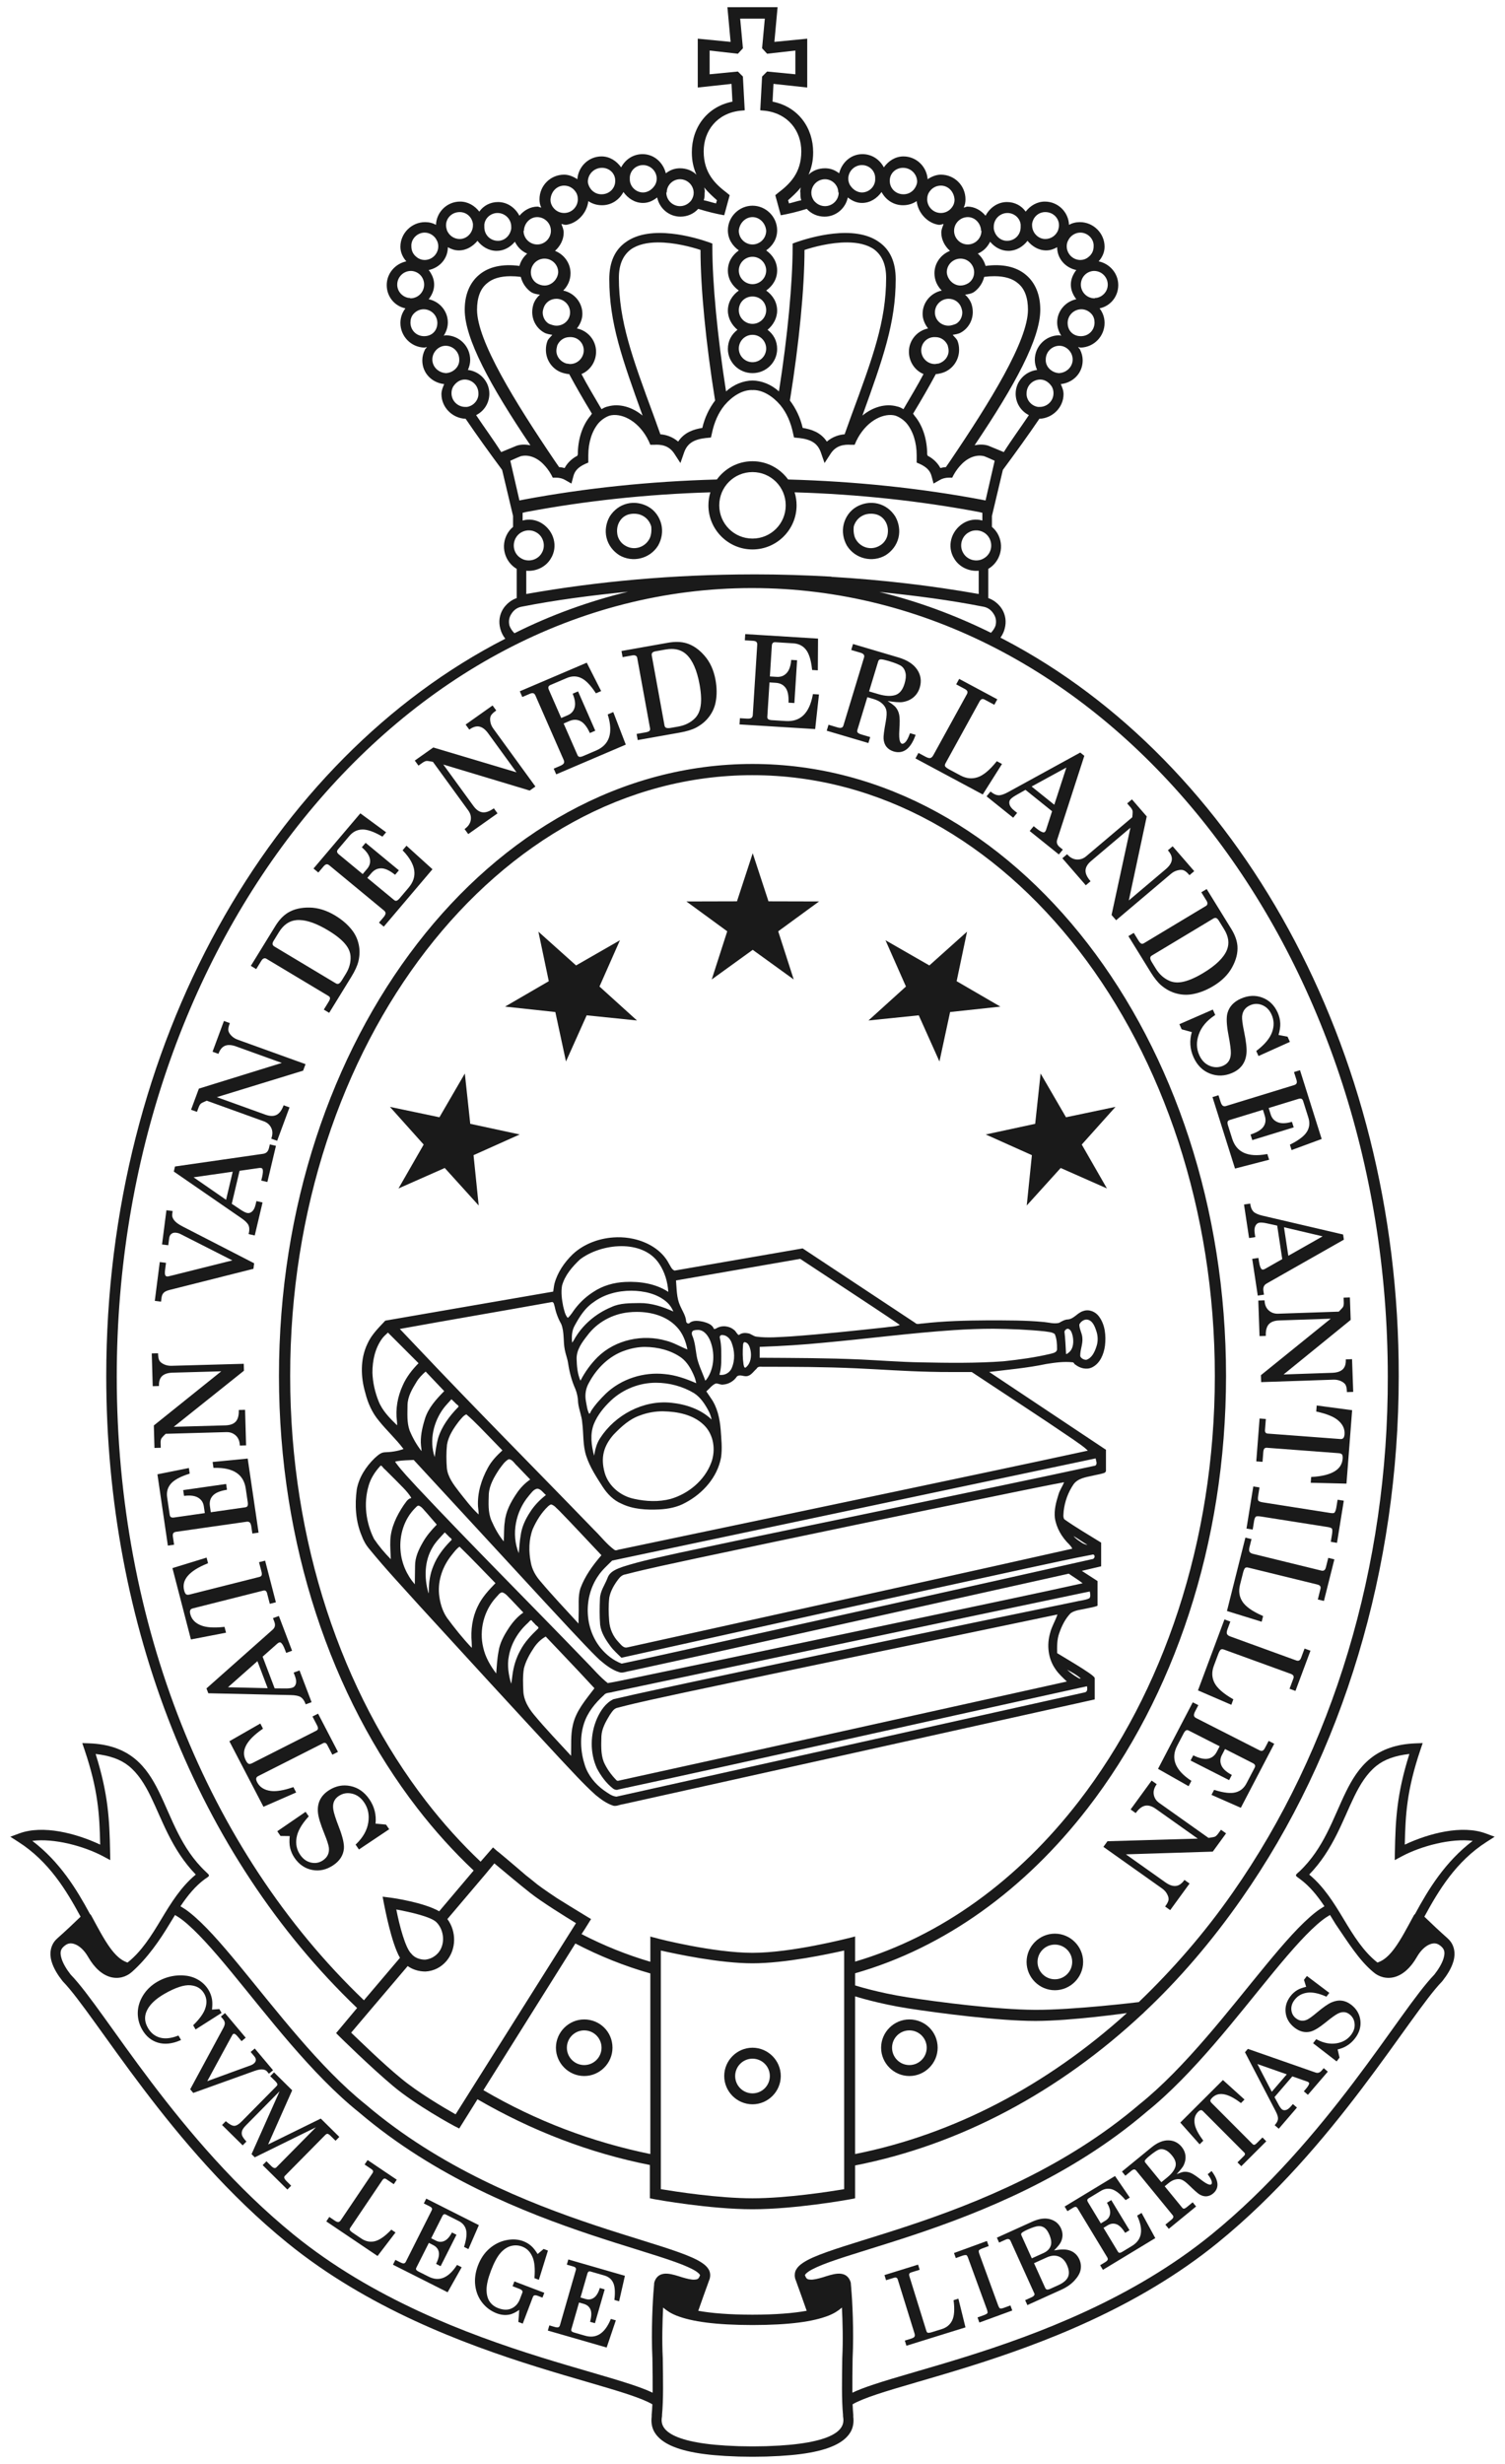
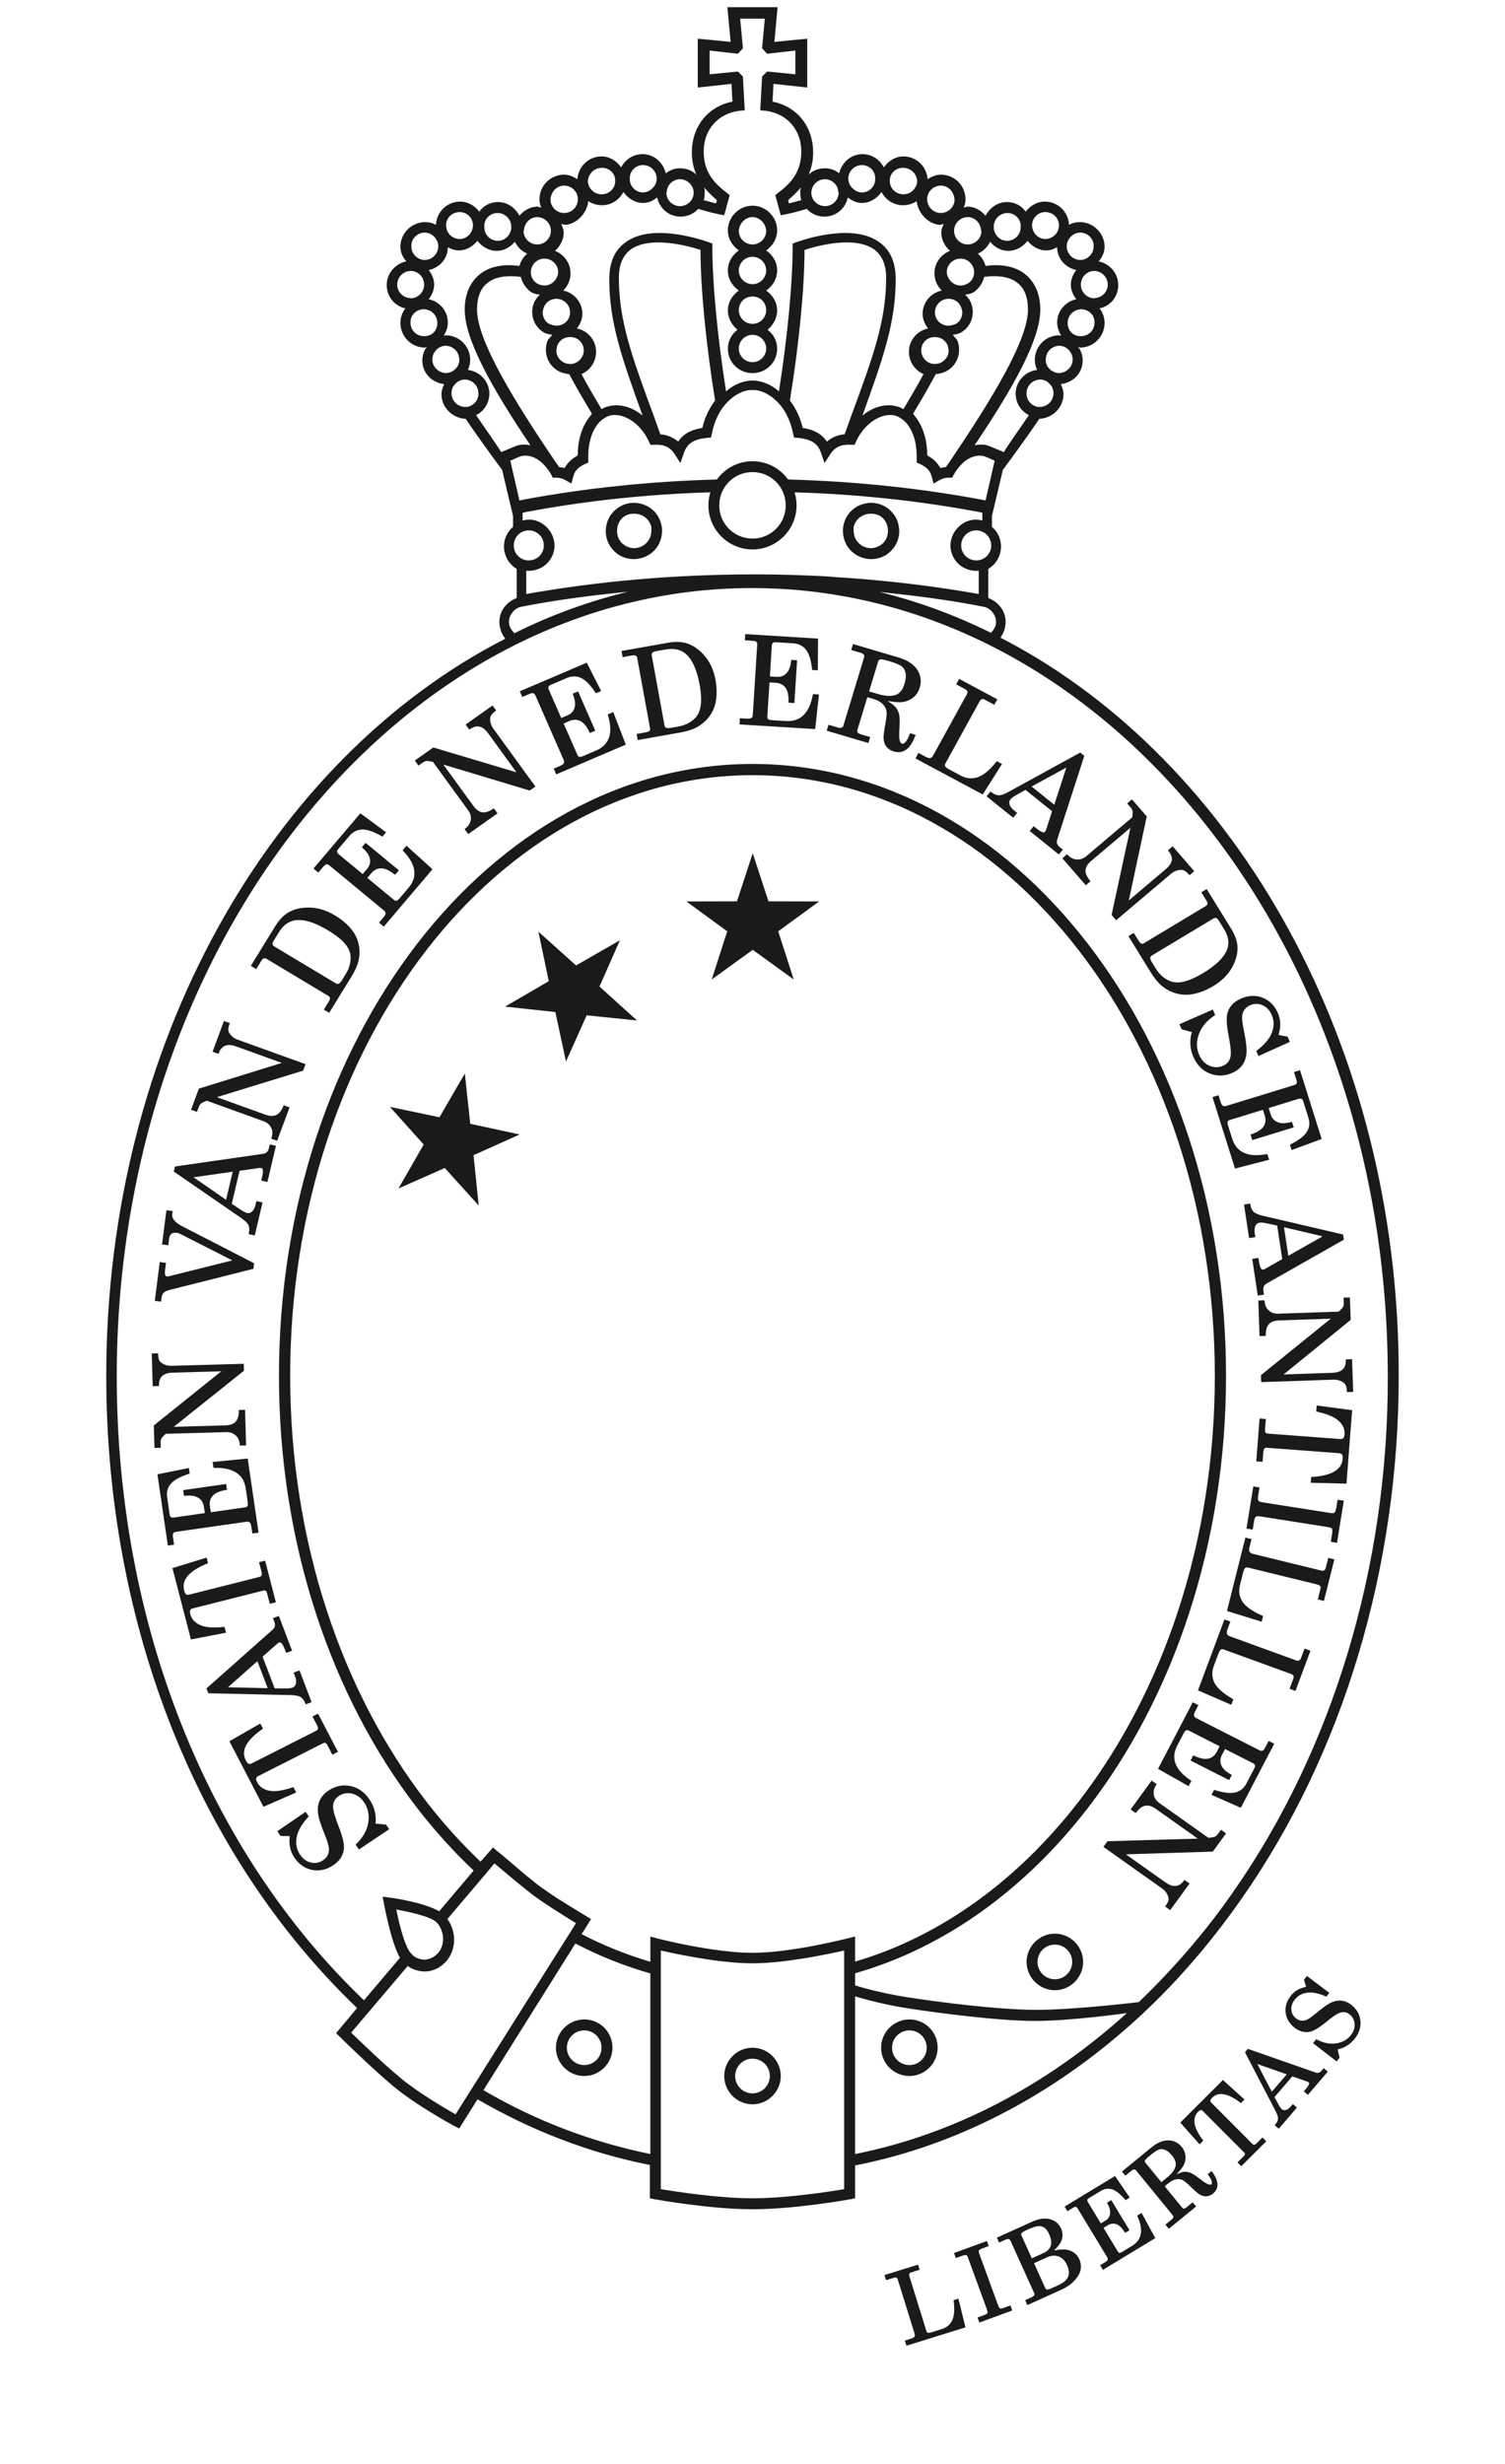
<svg xmlns="http://www.w3.org/2000/svg" xmlns:ns1="http://sodipodi.sourceforge.net/DTD/sodipodi-0.dtd" xmlns:ns2="http://www.inkscape.org/namespaces/inkscape" version="1.1" id="Layer_1" x="0px" y="0px" viewBox="0 0 330 540" xml:space="preserve" ns1:docname="Logo_Staten_NA2.svg" ns2:version="0.92.3 (2405546, 2018-03-11)" width="330" height="540">
  <defs id="defs89" />
  <ns1:namedview pagecolor="#ffffff" bordercolor="#666666" borderopacity="1" objecttolerance="10" gridtolerance="10" guidetolerance="10" ns2:pageopacity="0" ns2:pageshadow="2" ns2:window-width="1920" ns2:window-height="991" id="namedview87" showgrid="false" ns2:zoom="2.0000001" ns2:cx="-26.503606" ns2:cy="436.22477" ns2:window-x="-10" ns2:window-y="-10" ns2:window-maximized="1" ns2:current-layer="g1048" ns2:lockguides="true" fit-margin-top="0" fit-margin-left="0" fit-margin-right="0" fit-margin-bottom="0" showguides="false" ns2:snap-intersection-paths="true" ns2:object-paths="true" ns2:snap-nodes="true" />
  <style type="text/css" id="style2">
	.st0{fill:#939EA7;}
</style>
  <g transform="translate(81.923,-11.762)" id="g16592">
    <g id="g1453" transform="translate(-58.624,13.442)">
      <g id="g1048">
        <g id="g1075">
          <path id="path836" d="m 136.2,-0.1 0.699,7.6 -7.199,-0.699 V 17.5 l 7.398,-0.799 0.201,3.898 c -5.6,1.1 -8.9,5.7 -8.9,11.1 0,2 0.4,3.5 1,4.9 -0.9,-0.9 -2.2,-1.398 -3.6,-1.398 -1.2,0 -2.2,0.4 -3.1,1.1 -0.6,-2.4 -2.602,-4.201 -5.102,-4.201 -2.1,0 -3.799,1.2 -4.699,2.9 -1,-1.4 -2.501,-2.4 -4.301,-2.4 -2.8,0 -5.099,2.2 -5.299,5 -0.9,-0.6 -1.9,-1 -2.9,-1 -3,0 -5.4,2.4 -5.4,5.4 0,0.6 0.1,1.301 0.4,1.801 -0.3,0 -0.601,-0.201 -0.801,-0.201 -1.6,0 -3,0.8 -4,2 -0.9,-1.7 -2.599,-3 -4.699,-3 -1.7,0 -3.2,0.802 -4.1,2.102 -1,-1.3 -2.501,-2.201 -4.201,-2.201 -2.9,0 -5.199,2.3 -5.299,5.1 -0.7,-0.4 -1.5,-0.6 -2.4,-0.6 -2.9,0 -5.4,2.4 -5.4,5.4 0,1.2 0.501,2.299 1.301,3.199 -2.4,0.5 -4.301,2.601 -4.301,5.201 0,2.5 1.7,4.6 4.1,5.1 -0.7,0.9 -1.1,1.999 -1.1,3.199 0,2.9 2.301,5.3 5.201,5.4 0.2,0 0.4,-0.1 0.6,-0.1 -0.1,0.2 -0.3,0.3 -0.4,0.5 -0.4,0.8 -0.6,1.6 -0.6,2.4 0,2.8 2.099,4.899 4.799,5.199 -0.3,0.7 -0.6,1.401 -0.6,2.201 0,2.9 2.401,5.298 5.301,5.398 2.3,3.4 5.4,7.701 8,11.201 l 2.4,10.1 v 2.4 c -0.5,0.4 -0.901,0.9 -1.201,1.4 -1.6,2.7 -0.7,6.199 2,7.799 v 6.4 c -1.2,0.4 -2.3,1.3 -3,2.4 -0.8,1.3 -1,2.799 -0.6,4.299 0.2,0.8 0.6,1.601 1.1,2.201 -51.4,26.3 -87.5,88.8 -87.5,161.6 0,54.7 20.1,105.1 55,138.5 l -4.6,5.5 0.801,0.801 c 0.1,0.1 6.799,6.699 11.699,10.799 5,4.2 13.1,8.601 13.5,8.801 l 1,0.5 4,-6.4 c 11.9,6.9 24.601,11.8 37.801,14.4 v 6.299 1 l 1,0.201 c 0.5,0.1 12.2,2.199 21.5,2.199 9.3,0 21,-2.099 21.5,-2.199 l 1,-0.201 v -1 -6.199 c 23,-4.5 44.7,-16.101 63.1,-33.301 h 0.1 v -0.1 c 7.8,-7.3 15,-15.7 21.5,-25 22.3,-31.8 34.5,-72.5 34.5,-114.6 0.1,-72.5 -35.7,-134.8 -86.5,-161.4 l -0.828,-0.432 c 0.418,-0.568 0.754,-1.265 0.93,-1.969 0.4,-1.5 0.2,-2.999 -0.6,-4.299 -0.7,-1.1 -1.8,-2 -3,-2.4 v -6.4 c 2.7,-1.6 3.6,-5.099 2,-7.799 -0.3,-0.5 -0.701,-1 -1.201,-1.4 v -2.4 l 2.4,-10.1 c 2.6,-3.5 5.7,-7.801 8,-11.201 2.9,-0.1 5.301,-2.498 5.301,-5.398 0,-0.8 -0.3,-1.501 -0.6,-2.201 2.7,-0.3 4.799,-2.399 4.799,-5.199 -2e-5,-0.8 -0.2,-1.6 -0.6,-2.4 -0.1,-0.2 -0.3,-0.3 -0.4,-0.5 0.2,0 0.4,0.1 0.6,0.1 2.9,-0.1 5.201,-2.5 5.201,-5.4 0,-1.2 -0.4,-2.299 -1.1,-3.199 2.4,-0.5 4.1,-2.6 4.1,-5.1 0,-2.6 -1.901,-4.701 -4.301,-5.201 0.8,-0.9 1.301,-1.999 1.301,-3.199 0,-3 -2.5,-5.4 -5.4,-5.4 -0.9,-10e-7 -1.7,0.2 -2.4,0.6 -0.1,-2.8 -2.399,-5.1 -5.299,-5.1 -1.7,-10e-7 -3.201,0.901 -4.201,2.201 -0.9,-1.3 -2.4,-2.102 -4.1,-2.102 -2.1,0 -3.799,1.3 -4.699,3 -1,-1.2 -2.4,-2 -4,-2 -0.2,0 -0.501,0.201 -0.801,0.201 0.3,-0.5 0.4,-1.201 0.4,-1.801 0,-3 -2.4,-5.4 -5.4,-5.4 -1,0 -2,0.4 -2.9,1 -0.2,-2.8 -2.499,-5 -5.299,-5 -1.8,0 -3.301,1 -4.301,2.4 -0.9,-1.7 -2.599,-2.9 -4.699,-2.9 -2.5,0 -4.502,1.801 -5.102,4.201 -0.9,-0.7 -1.9,-1.1 -3.1,-1.1 -1.4,0 -2.7,0.498 -3.6,1.398 0.6,-1.4 1,-2.9 1,-4.9 0,-5.4 -3.3,-10 -8.9,-11.1 l 0.201,-3.898 7.398,0.799 V 6.8 l -7.199,0.699 0.699,-7.6 h -5.5 z m 2.799,2.5 h 2.702 2.702 l -0.6,6.5 1.1,1.199 6.199,-0.699 v 5.199 l -6.199,-0.6 -1.1,1.1 -0.4,7.4 1.1,0.1 c 5,0.6 7.9,4.401 7.9,8.901 0,4.8 -2.6,7.199 -5.1,9.099 l -0.602,0.5 1.201,4.4 c 1.7,-0.3 3.399,-0.7 5.699,-1.4 1,1.1 2.4,1.701 3.9,1.701 2.5,0 4.6,-1.801 5.1,-4.201 0.9,0.7 1.9,1.201 3.1,1.201 1.8,0 3.301,-1 4.301,-2.4 0.9,1.7 2.599,2.9 4.699,2.9 1.1,0 2.1,-0.3 3,-0.9 0.3,2.7 2.5,4.899 4.9,5.199 0.3,0 0.6,-0.099 1,-0.199 -0.2,0.6 -0.5,1.2 -0.5,1.9 -1e-5,1.6 0.8,3 1.9,4 -2,0.8 -3.4,2.7 -3.4,4.9 -1e-5,1.5 0.6,2.799 1.6,3.799 -2.4,0.5 -4.199,2.6 -4.199,5.1 0,1.2 0.499,2.301 1.199,3.201 -2.4,0.5 -4.199,2.6 -4.199,5.1 0,2.2 1.299,4.1 3.199,4.9 -1.2,2.3 -2.698,4.799 -4.398,7.699 -0.5,-0.3 -0.9,-0.5 -1.4,-0.6 -2.5,-0.7 -5.3,0.1 -7.6,2 4.5,-12.5 7.299,-20.3 7.299,-29.9 -1e-5,-3.7 -1.2,-6.4 -3.6,-8.1 -5.5,-4 -15.299,-1 -18.199,0 l -0.801,0.301 v 0.799 c 0,7.8 -1.1,19.5 -3,31.6 -1.743,-1.549 -3.768,-2.34 -5.801,-2.389 -2.033,0.049 -4.058,0.839 -5.801,2.389 -1.9,-12.1 -3,-23.8 -3,-31.6 v -0.799 l -0.801,-0.301 c -2.9,-1 -12.699,-4 -18.199,0 -2.4,1.7 -3.6,4.4 -3.6,8.1 0,9.6 2.799,17.4 7.299,29.9 -2.3,-1.9 -5.1,-2.7 -7.6,-2 -0.5,0.1 -0.9,0.3 -1.4,0.6 -1.7,-2.9 -3.198,-5.399 -4.398,-7.699 1.9,-0.8 3.199,-2.7 3.199,-4.9 0,-2.5 -1.799,-4.6 -4.199,-5.1 0.7,-0.9 1.199,-2.001 1.199,-3.201 0,-2.5 -1.799,-4.6 -4.199,-5.1 1,-1 1.6,-2.299 1.6,-3.799 0,-2.2 -1.4,-4.1 -3.4,-4.9 1.1,-1 1.9,-2.4 1.9,-4 0,-0.7 -0.3,-1.3 -0.5,-1.9 0.4,0.1 0.7,0.199 1,0.199 2.4,-0.3 4.6,-2.499 4.9,-5.199 0.9,0.6 1.9,0.9 3,0.9 2.1,0 3.799,-1.2 4.699,-2.9 1,1.4 2.501,2.4 4.301,2.4 1.2,0 2.2,-0.501 3.1,-1.201 0.5,2.4 2.6,4.201 5.1,4.201 1.5,0 2.9,-0.601 3.9,-1.701 2.3,0.7 3.999,1.1 5.699,1.4 l 1.201,-4.4 -0.602,-0.5 c -2.5,-1.9 -5.1,-4.299 -5.1,-9.099 0,-4.5 2.9,-8.301 7.9,-8.901 l 1.1,-0.1 -0.4,-7.4 -1.1,-1.1 -6.199,0.6 V 9.4 l 6.199,0.699 1.1,-1.199 z M 117.701,34.5 c 1.6,0 3,1.3 3,3 0,0.6 -0.202,1.201 -0.602,1.701 -0.6,0.8 -1.498,1.299 -2.398,1.299 -1.5,0 -2.8,-1.199 -2.9,-2.699 v -0.201 -0.1 c -0.1,-1.6 1.2,-3 2.9,-3 z m 48,0 c 1.7,-10e-7 3,1.4 2.9,3 v 0.1 0.201 c -0.1,1.5 -1.4,2.699 -2.9,2.699 -0.9,0 -1.798,-0.499 -2.398,-1.299 -0.4,-0.5 -0.602,-1.101 -0.602,-1.701 0,-1.7 1.4,-3 3,-3 z m -57,0.6 c 1.6,0 2.898,1.201 2.898,2.801 v 0.1 c 0,1.6 -1.3,2.9 -3,2.9 -1.4,0 -2.498,-0.899 -2.898,-2.199 -0.1,-0.3 -0.102,-0.501 -0.102,-0.701 0.1,-1.6 1.402,-2.9 3.102,-2.9 z m 66,0 c 1.7,10e-7 3.002,1.3 3.102,2.9 0,0.2 -0.002,0.401 -0.102,0.701 -0.4,1.3 -1.498,2.199 -2.898,2.199 -1.7,0 -3,-1.3 -3,-2.9 v -0.1 c 0,-1.6 1.298,-2.801 2.898,-2.801 z m -48.9,2.5 c 1.6,0 3,1.3 3,3 0,0.6 -0.2,1.102 -0.5,1.602 -0.6,0.8 -1.5,1.299 -2.5,1.299 -1.6,0 -3,-1.3 -3,-3 h 0.1 v -0.199 c 0.1,-1.5 1.4,-2.701 2.9,-2.701 z m 31.801,0 c 1.5,0 2.8,1.201 2.9,2.701 v 0.199 h 0.1 c 0,1.7 -1.4,3 -3,3 -1,-10e-7 -1.9,-0.499 -2.5,-1.299 -0.3,-0.5 -0.5,-1.002 -0.5,-1.602 0,-1.7 1.4,-3 3,-3 z m -57.201,1.4 c 0.9,0 1.8,0.401 2.4,1.201 0.4,0.5 0.6,1.099 0.6,1.799 0,1.6 -1.3,3 -3,3 -0.9,0 -1.8,-0.399 -2.4,-1.199 -0.4,-0.5 -0.6,-1.101 -0.6,-1.701 0.1,-1.8 1.4,-3.1 3,-3.1 z m 82.602,0 c 1.6,0 2.9,1.3 3,3.1 0,0.6 -0.2,1.201 -0.6,1.701 -0.6,0.8 -1.5,1.199 -2.4,1.199 -1.7,0 -3,-1.4 -3,-3 0,-0.7 0.2,-1.299 0.6,-1.799 0.6,-0.8 1.5,-1.201 2.4,-1.201 z m -51.902,0.4 c 0.9,1.1 1.901,2.001 2.801,2.801 l -0.199,0.699 c -0.9,-0.2 -1.701,-0.499 -2.701,-0.699 0.2,-0.5 0.201,-1.002 0.201,-1.602 0.1,-0.4 -0.002,-0.799 -0.102,-1.199 z m 21.203,0 c -0.1,0.4 -0.202,0.799 -0.102,1.199 0,0.6 0.001,1.102 0.201,1.602 -1,0.2 -1.801,0.499 -2.701,0.699 l -0.199,-0.699 c 0.9,-0.8 1.901,-1.701 2.801,-2.801 z m -10.602,4 c -2.9,0 -5.4,2.4 -5.4,5.4 0,1.9 1,3.4 2.4,4.4 -1.4,1 -2.4,2.498 -2.4,4.398 0,1.9 1,3.4 2.4,4.4 -1.4,1 -2.4,2.5 -2.4,4.4 0,1.7 0.9,3.199 2.1,4.199 -1.3,1 -2.1,2.401 -2.1,4.201 0,2.9 2.4,5.299 5.4,5.299 3,0 5.4,-2.399 5.4,-5.299 -1e-5,-1.8 -0.8,-3.201 -2.1,-4.201 1.2,-1 2.1,-2.499 2.1,-4.199 0,-1.9 -1,-3.4 -2.4,-4.4 1.4,-1 2.4,-2.5 2.4,-4.4 0,-1.9 -1,-3.398 -2.4,-4.398 1.4,-1 2.4,-2.5 2.4,-4.4 0,-3 -2.5,-5.4 -5.4,-5.4 z m -64.201,1.4 c 1.5,0 2.7,1.1 2.9,2.6 v 0.1 0.201 c 0,1.6 -1.3,3 -2.9,3 -1.2,0 -2.299,-0.7 -2.799,-1.9 -0.1,-0.4 -0.201,-0.7 -0.201,-1.1 0,-1.6 1.3,-2.9 3,-2.9 z m 128.402,0 c 1.7,10e-7 3,1.3 3,2.9 0,0.4 -0.101,0.7 -0.201,1.1 -0.5,1.2 -1.599,1.9 -2.799,1.9 -1.6,0 -2.9,-1.4 -2.9,-3 v -0.201 -0.1 c 0.2,-1.5 1.4,-2.6 2.9,-2.6 z M 85.8,45 c 1.6,0 3,1.3 3,3 v 0.201 0.199 c -0.2,1.5 -1.4,2.699 -2.9,2.699 -1.7,0 -3,-1.3 -3,-3 v -0.6 c 0.2,-1.5 1.5,-2.5 2.9,-2.5 z m 111.801,0 c 1.4,-10e-7 2.7,1 2.9,2.5 v 0.6 c 0,1.7 -1.3,3 -3,3 -1.5,0 -2.7,-1.199 -2.9,-2.699 v -0.199 -0.201 c 0,-1.7 1.4,-3 3,-3 z m -103.102,0.9 c 0.4,0 0.901,0.101 1.301,0.301 1,0.5 1.699,1.499 1.699,2.699 0,1.6 -1.3,3 -3,3 -1.6,0 -3,-1.3 -3,-3 0.1,0 0.1,3.92e-4 0.1,-0.1 v -0.201 c 0.2,-1.5 1.4,-2.699 2.9,-2.699 z m 47.201,0 c 1.6,0 2.9,1.4 3,3 0,1.7 -1.4,3 -3,3 -1.6,0 -3,-1.3 -3,-3 0.1,-1.6 1.4,-3 3,-3 z m 47.201,0 c 1.5,0 2.7,1.199 2.9,2.699 v 0.201 c 0,0.1 -3.9e-4,0.1 0.1,0.1 0,1.7 -1.4,3 -3,3 -1.7,0 -3,-1.4 -3,-3 0,-1.2 0.699,-2.199 1.699,-2.699 0.4,-0.2 0.901,-0.301 1.301,-0.301 z M 69.8,49.3 c 0.9,0 1.699,0.4 2.299,1.1 0.3,0.4 0.701,1 0.701,1.9 0,1.6 -1.3,3 -3,3 -0.6,0 -1.201,-0.2 -1.701,-0.6 -0.8,-0.6 -1.199,-1.4 -1.199,-2.4 -0.1,-1.6 1.3,-3 2.9,-3 z m 143.801,0 c 1.6,0 3,1.4 2.9,3 0,1 -0.399,1.8 -1.199,2.4 -0.5,0.4 -1.101,0.6 -1.701,0.6 -1.7,0 -3,-1.4 -3,-3 -2e-5,-0.9 0.401,-1.5 0.701,-1.9 0.6,-0.7 1.399,-1.1 2.299,-1.1 z M 81.4,51.099 c 1,1.3 2.499,2.201 4.199,2.201 1.6,0 3,-0.8 4,-2 0.6,1.2 1.501,2.1 2.701,2.6 -0.8,0.7 -1.401,1.599 -1.701,2.699 -3.8,-0.5 -6.798,0.2 -8.898,2 -2,1.7 -3.102,4.302 -3.102,7.602 0,6.3 5.5,16.499 14.4,29.699 -1.1,-0.2 -2.1,-0.2 -3,0.1 l -3.4,1.4 c -1.7,-2.7 -3.7,-5.4 -5.5,-8.1 1.8,-0.9 2.9,-2.701 2.9,-4.701 0,-2.7 -2.099,-4.899 -4.699,-5.199 0.3,-0.7 0.5,-1.399 0.5,-2.199 0,-3 -2.4,-5.4 -5.4,-5.4 -0.1,0 -0.3,0.1 -0.4,0.1 0.5,-0.8 0.9,-1.8 0.9,-2.9 0,-2.5 -1.799,-4.6 -4.199,-5.1 0.7,-0.9 1.199,-1.999 1.199,-3.199 0,-1.2 -0.499,-2.301 -1.199,-3.201 2.4,-0.5 4.199,-2.5 4.199,-5 0.7,0.4 1.5,0.701 2.4,0.701 1.7,0 3.1,-0.902 4.1,-2.102 z m 120.602,0 c 1,1.2 2.4,2.102 4.1,2.102 0.9,0 1.7,-0.301 2.4,-0.701 0,2.5 1.799,4.5 4.199,5 -0.7,0.9 -1.199,2.001 -1.199,3.201 0,1.2 0.499,2.299 1.199,3.199 -2.4,0.5 -4.199,2.6 -4.199,5.1 0,1.1 0.4,2.1 0.9,2.9 -0.1,0 -0.3,-0.1 -0.4,-0.1 -3,0 -5.4,2.4 -5.4,5.4 0,0.8 0.2,1.499 0.5,2.199 -2.6,0.3 -4.699,2.499 -4.699,5.199 0,2 1.1,3.801 2.9,4.701 -1.8,2.7 -3.8,5.4 -5.5,8.1 l -3.4,-1.4 c -0.9,-0.3 -1.9,-0.3 -3,-0.1 8.9,-13.2 14.4,-23.399 14.4,-29.699 0,-3.3 -1.102,-5.902 -3.102,-7.602 -2.1,-1.8 -5.098,-2.5 -8.898,-2 -0.3,-1.1 -0.901,-1.999 -1.701,-2.699 1.2,-0.5 2.101,-1.4 2.701,-2.6 1,1.2 2.4,2 4,2 1.7,0 3.199,-0.901 4.199,-2.201 z m -81.105,0.35 c 3.662,-0.029 7.529,1.025 9.404,1.65 0,8.4 1.199,20.6 3.199,33 -1.3,1.7 -2.299,3.8 -2.799,6 -1.8,0.3 -3.901,0.9 -5.301,3 -1.3,-1.1 -2.7,-1.5 -3.9,-1.6 l -1.4,-3.9 c -4.8,-13 -7.699,-20.898 -7.699,-30.398 0,-2.9 0.9,-4.901 2.6,-6.201 1.575,-1.125 3.699,-1.533 5.896,-1.551 z m 41.609,0 c 2.197,0.018 4.321,0.426 5.896,1.551 1.7,1.3 2.6,3.301 2.6,6.201 0,9.5 -2.899,17.398 -7.699,30.398 l -1.4,3.9 c -1.2,0.1 -2.6,0.5 -3.9,1.6 -1.4,-2.1 -3.501,-2.7 -5.301,-3 -0.5,-2.2 -1.499,-4.3 -2.799,-6 2,-12.4 3.199,-24.6 3.199,-33 1.875,-0.625 5.742,-1.68 9.404,-1.65 z m -20.805,3.15 c 1.7,0 3,1.4 3,3 0,1.7 -1.4,3 -3,3 -1.6,0 -3,-1.3 -3,-3 0,-1.6 1.3,-3 3,-3 z m -45.602,0.4 c 1.6,0 3,1.3 3,3 -0.1,1.5 -1.4,2.9 -3,2.9 -0.6,0 -1.199,-0.2 -1.699,-0.5 -0.8,-0.5 -1.301,-1.4 -1.301,-2.4 0,-1.6 1.3,-3 3,-3 z m 91.203,0 c 1.7,-10e-7 3,1.4 3,3 0,1 -0.501,1.9 -1.301,2.4 -0.5,0.3 -1.099,0.5 -1.699,0.5 -1.6,0 -2.9,-1.4 -3,-2.9 0,-1.7 1.4,-3 3,-3 z M 66.8,57.701 h 0.1 c 1.6,0.1 2.801,1.4 2.801,3 0,1.6 -1.3,3 -3,3 -0.1,-0.1 -0.3,-0.102 -0.5,-0.102 -1.4,-0.3 -2.4,-1.498 -2.4,-2.898 0,-1.6 1.3,-3 3,-3 z m 149.701,0 h 0.1 c 1.7,0 3,1.4 3,3 0,1.4 -1,2.598 -2.4,2.898 -0.2,0 -0.4,0.002 -0.5,0.102 -1.7,0 -3,-1.4 -3,-3 0,-1.6 1.201,-2.9 2.801,-3 z M 88.619,58.853 c 0.719,-0.003 1.481,0.046 2.281,0.146 0.3,1.3 1.099,2.501 2.199,3.301 0.6,0.4 1.3,0.5 2,0.6 -0.6,0.5 -1.098,1.2 -1.398,2 -0.2,0.6 -0.301,1.201 -0.301,1.801 0,1.9 1,3.6 2.6,4.5 0.5,0.3 1.201,0.4 1.801,0.5 -0.3,0.4 -0.7,0.699 -1,1.199 -0.3,0.7 -0.4,1.4 -0.4,2.1 0,2.4 1.6,4.5 3.9,5.1 0.4,0.1 0.799,0.201 1.199,0.201 1.4,2.6 3,5.399 5,8.699 -0.1,0.1 -0.199,0.2 -0.299,0.4 -1.8,2.1 -2.801,5.2 -2.801,8.5 -0.1,0.2 -0.1,0.301 -0.1,0.301 -1,0.5 -2.101,1.399 -2.801,2.699 -0.4,-0.1 -0.799,-0.199 -1.199,-0.199 l -0.9,-1.301 c -8.8,-13 -17.1,-26.399 -17.1,-33.199 0,-2.6 0.699,-4.601 2.199,-5.801 1.2,-1.05 2.963,-1.538 5.119,-1.547 z m 106.164,0 c 2.156,0.009 3.919,0.497 5.119,1.547 1.5,1.2 2.199,3.201 2.199,5.801 -1e-5,6.8 -8.3,20.199 -17.1,33.199 l -0.9,1.301 c -0.4,0 -0.799,0.099 -1.199,0.199 -0.7,-1.3 -1.801,-2.199 -2.801,-2.699 0,0 3.9e-4,-0.101 -0.1,-0.301 0,-3.3 -1.001,-6.4 -2.801,-8.5 -0.1,-0.2 -0.199,-0.3 -0.299,-0.4 2,-3.3 3.6,-6.099 5,-8.699 0.4,0 0.799,-0.101 1.199,-0.201 2.3,-0.6 3.9,-2.7 3.9,-5.1 0,-0.7 -0.1,-1.4 -0.4,-2.1 -0.3,-0.5 -0.7,-0.799 -1,-1.199 0.6,-0.1 1.301,-0.2 1.801,-0.5 1.6,-0.9 2.6,-2.6 2.6,-4.5 0,-0.6 -0.101,-1.201 -0.301,-1.801 -0.3,-0.8 -0.798,-1.5 -1.398,-2 0.7,-0.1 1.4,-0.2 2,-0.6 1.1,-0.8 1.899,-2.001 2.199,-3.301 0.8,-0.1 1.562,-0.15 2.281,-0.146 z m -53.082,4.447 c 1.7,0 3,1.3 3,3 0,1.7 -1.4,3 -3,3 -1.6,0 -3,-1.3 -3,-3 0,-1.7 1.3,-3 3,-3 z m -43,0.5 c 1.6,0 3,1.3 3,3 0,1.6 -1.3,2.9 -3,2.9 -0.5,0 -1.102,-0.2 -1.602,-0.4 -0.9,-0.5 -1.398,-1.5 -1.398,-2.5 0,-0.3 0.099,-0.7 0.199,-1 0.4,-1.2 1.501,-2 2.801,-2 z m 86,0 c 1.3,0 2.401,0.8 2.801,2 0.1,0.3 0.199,0.7 0.199,1 0,1 -0.498,2 -1.398,2.5 -0.5,0.2 -1.102,0.4 -1.602,0.4 -1.7,0 -3,-1.3 -3,-2.9 0,-1.7 1.4,-3 3,-3 z M 69.599,66.099 c 1.6,0 3,1.3 3,3 0,1.7 -1.198,2.9 -2.898,2.9 -1.7,0 -3,-1.3 -3,-3 0,-0.7 0.2,-1.299 0.6,-1.799 0.6,-0.7 1.399,-1.102 2.299,-1.102 z m 144.203,0 c 0.9,0 1.699,0.402 2.299,1.102 0.4,0.5 0.6,1.099 0.6,1.799 0,1.7 -1.3,3 -3,3 -1.7,-10e-7 -2.898,-1.2 -2.898,-2.9 0,-1.7 1.4,-3 3,-3 z m -72.102,5.602 c 1.7,0 3,1.4 3,3 0,1.7 -1.4,3 -3,3 -1.6,0 -3,-1.3 -3,-3 0,-1.6 1.3,-3 3,-3 z m -40.102,0.5 c 1.8,-0.1 3.102,1.298 3.102,2.898 0,1.6 -1.3,3 -3,3 -0.2,0 -0.501,-0.1 -0.801,-0.1 -1.3,-0.4 -2.199,-1.499 -2.199,-2.799 0,-0.4 0.099,-0.801 0.199,-1.201 0.5,-1.1 1.499,-1.799 2.699,-1.799 z m 80.203,0 c 1.2,-10e-7 2.199,0.699 2.699,1.799 0.1,0.4 0.199,0.801 0.199,1.201 0,1.3 -0.899,2.399 -2.199,2.799 -0.3,0 -0.601,0.1 -0.801,0.1 -1.7,0 -3,-1.4 -3,-3 0,-1.6 1.302,-2.998 3.102,-2.898 z M 74.4,74.099 c 1.6,0 3,1.3 3,3 0.1,1.6 -1.3,2.9 -2.9,3 -1.7,-0.1 -3,-1.4 -3,-3 0,-0.4 0.101,-0.899 0.301,-1.299 0.5,-1 1.5,-1.701 2.6,-1.701 z m 134.602,0 c 1.1,0 2.1,0.701 2.6,1.701 0.2,0.4 0.301,0.899 0.301,1.299 0,1.6 -1.3,2.9 -3,3 -1.6,-0.1 -3,-1.4 -2.9,-3 0,-1.7 1.4,-3 3,-3 z M 78.599,81.5 c 1.6,0 3,1.3 3,3 0.1,1.5 -1.1,2.8 -2.5,3 h -0.1 -0.299 c -1.6,0 -3,-1.3 -3,-3 0,-0.5 0.098,-1 0.398,-1.5 0.6,-0.9 1.5,-1.5 2.5,-1.5 z m 126.203,0 c 1,0 1.9,0.6 2.5,1.5 0.3,0.5 0.398,1 0.398,1.5 0,1.7 -1.4,3 -3,3 h -0.299 -0.1 c -1.4,-0.2 -2.6,-1.5 -2.5,-3 0,-1.7 1.4,-3 3,-3 z m -63.303,2.301 c 0.066,0 0.134,0.013 0.201,0.016 0.067,-0.003 0.135,-0.016 0.201,-0.016 2,0 4.2,1.299 5.9,3.299 1.4,1.7 2.299,3.801 2.799,6.201 l 0.201,0.9 0.898,0.1 h 0.102 c 2.8,0.3 4.198,1.199 4.898,3.199 l 0.801,2.301 1.301,-2 c 1.2,-1.9 3,-2.1 4.5,-2 h 0.799 l 0.301,-0.701 c 0.1,-0.3 0.3,-0.499 0.4,-0.799 2.3,-4.1 5.899,-5.5 8.199,-4.9 0.9,0.3 1.8,0.899 2.5,1.699 1.4,1.7 2.199,4.2 2.199,7 v 0.301 0.5 0.801 l 0.701,0.299 c 1.5,0.7 2.3,1.501 2.6,2.801 l 0.4,1.5 1.4,-0.801 c 0.5,-0.3 1.2,-0.5 2,-0.5 h 0.699 l 0.301,-0.6 c 0.5,-0.9 1.099,-1.7 1.799,-2.4 1.5,-1.5 3.3,-2.099 4.9,-1.699 0.3,0.1 0.699,0.3 1.199,0.5 l 1.102,0.5 -2,8.699 -1,-0.199 c -13.366,-2.494 -27.529,-3.992 -42.289,-4.396 -1.76,-2.418 -4.604,-4 -7.812,-4 -3.208,0 -6.051,1.582 -7.811,4 -14.76,0.404 -28.924,1.903 -42.291,4.396 l -1,0.199 -2,-8.699 1.102,-0.5 c 0.5,-0.2 0.899,-0.4 1.199,-0.5 1.6,-0.4 3.4,0.199 4.9,1.699 0.7,0.7 1.299,1.5 1.799,2.4 l 0.301,0.6 h 0.699 c 0.8,0 1.5,0.2 2,0.5 l 1.4,0.801 0.4,-1.5 c 0.3,-1.3 1.1,-2.101 2.6,-2.801 l 0.701,-0.299 v -0.801 -0.5 -0.301 c 0,-2.8 0.799,-5.3 2.199,-7 0.7,-0.8 1.6,-1.399 2.5,-1.699 2.3,-0.6 5.899,0.8 8.199,4.9 0.1,0.3 0.3,0.499 0.4,0.799 l 0.301,0.701 h 0.799 c 1.5,-0.1 3.3,0.1 4.5,2 l 1.301,2 0.801,-2.301 c 0.7,-2 2.098,-2.899 4.898,-3.199 h 0.102 l 0.898,-0.1 0.201,-0.9 c 0.5,-2.4 1.399,-4.501 2.799,-6.201 1.7,-2 3.9,-3.299 5.9,-3.299 z m 0.201,17.982 c 4.038,0 7.285,3.249 7.285,7.287 0,4.038 -3.247,7.285 -7.285,7.285 -4.038,0 -7.287,-3.247 -7.287,-7.285 0,-4.038 3.249,-7.287 7.287,-7.287 z m -9.234,4.434 c -0.28,0.903 -0.432,1.861 -0.432,2.854 0,5.324 4.342,9.666 9.666,9.666 5.324,0 9.666,-4.342 9.666,-9.666 0,-0.993 -0.152,-1.951 -0.432,-2.854 14.045,0.418 27.596,1.908 40.266,4.283 l 0.9,0.201 v 1.699 c -1.4,-0.4 -2.899,-0.2 -4.199,0.6 -2.7,1.7 -3.6,5.101 -2,7.701 1.1,1.9 3.3,2.899 5.4,2.699 v 5.1 c -10.345,-1.833 -21.126,-3.095 -32.217,-3.756 l -0.16,-0.051 c -5.543,-0.315 -11.154,-0.492 -16.826,-0.492 -0.128,0 -0.253,0.004 -0.381,0.004 -0.006,0 -0.012,-10e-6 -0.018,0 -17.257,0.023 -33.923,1.516 -49.602,4.295 v -5.1 c 2.1,0.2 4.3,-0.799 5.4,-2.699 1.6,-2.6 0.7,-6.001 -2,-7.701 -1.3,-0.8 -2.799,-1 -4.199,-0.6 v -1.699 l 0.9,-0.201 c 12.669,-2.375 26.221,-3.865 40.266,-4.283 z m -17.055,2.312 c -0.406,0.016 -0.811,0.072 -1.211,0.172 -1.6,0.4 -2.901,1.399 -3.801,2.799 -0.8,1.4 -1.099,3.101 -0.699,4.701 0.4,1.6 1.399,2.899 2.799,3.799 2.9,1.7 6.7,0.8 8.5,-2.1 0.8,-1.4 1.101,-3.099 0.701,-4.699 -0.4,-1.6 -1.401,-3.001 -2.801,-3.801 -1.05,-0.6 -2.27,-0.918 -3.488,-0.871 z m 52.578,0 c -1.219,-0.047 -2.438,0.271 -3.488,0.871 -1.4,0.8 -2.401,2.201 -2.801,3.801 -0.4,1.6 -0.099,3.299 0.701,4.699 1.8,2.9 5.6,3.8 8.5,2.1 1.4,-0.9 2.399,-2.199 2.799,-3.799 0.4,-1.6 0.101,-3.301 -0.699,-4.701 -0.9,-1.4 -2.201,-2.399 -3.801,-2.799 -0.4,-0.1 -0.805,-0.156 -1.211,-0.172 z m -52.441,2.379 c 0.745,-0.033 1.477,0.117 2.152,0.492 0.9,0.5 1.499,1.301 1.799,2.301 0.1,1 0,2.098 -0.5,2.898 -1.1,1.8 -3.399,2.401 -5.199,1.301 -0.9,-0.5 -1.501,-1.401 -1.701,-2.301 -0.2,-1 -0.1,-1.998 0.4,-2.898 0.5,-0.9 1.301,-1.501 2.301,-1.701 0.25,-0.05 0.5,-0.081 0.748,-0.092 z m 52.305,0 c 0.248,0.011 0.498,0.042 0.748,0.092 1,0.2 1.801,0.801 2.301,1.701 0.5,0.9 0.6,1.898 0.4,2.898 -0.2,0.9 -0.801,1.801 -1.701,2.301 -1.8,1.1 -4.099,0.499 -5.199,-1.301 -0.5,-0.8 -0.6,-1.898 -0.5,-2.898 0.3,-1 0.899,-1.801 1.799,-2.301 0.675,-0.375 1.407,-0.525 2.152,-0.492 z m -75.398,3.654 c 0.636,-0.04 1.283,0.1 1.846,0.438 1.6,0.9 2.099,3 1.199,4.5 -0.9,1.6 -3,2.101 -4.5,1.201 -1.6,-0.9 -2.099,-2.9 -1.199,-4.5 0.562,-1 1.594,-1.571 2.654,-1.639 z m 98.492,0 c 1.061,0.067 2.092,0.639 2.654,1.639 0.9,1.6 0.401,3.6 -1.199,4.5 -1.5,0.9 -3.6,0.399 -4.5,-1.201 -0.9,-1.5 -0.401,-3.6 1.199,-4.5 0.562,-0.338 1.209,-0.478 1.846,-0.438 z m -49.348,12.639 c 0.034,0 0.068,0.002 0.102,0.002 0.003,10e-6 0.006,0 0.01,0 1.164,10e-4 2.325,0.018 3.482,0.055 75.244,2.37 135.807,78.931 135.807,172.742 0.1,41.5 -12,81.7 -34,113.1 -6.2,8.9 -13.2,16.9 -20.6,24 0,0 -14.25,1.74 -22.732,1.697 -8.483,-0.043 -21.435,-1.733 -28,-2.752 -6.565,-1.019 -11.467,-2.604 -11.467,-2.604 v -2.641 -0.014 c 19.712,-5.626 37.311,-18.456 51.023,-36.215 18.752,-24.286 30.307,-57.763 30.307,-94.713 0,-36.95 -11.554,-70.425 -30.307,-94.711 -18.752,-24.286 -44.762,-39.398 -73.525,-39.398 -28.763,0 -54.771,15.113 -73.523,39.398 -18.752,24.286 -30.307,57.761 -30.307,94.711 0,36.95 11.554,70.427 30.307,94.713 3.836,4.968 7.978,9.546 12.383,13.695 l -7.559,8.934 c -3.3,-1.9 -9.899,-2.9 -10.799,-3 l -1.602,-0.201 0.301,1.6 c 0.2,0.9 1.6,8.501 3.5,11.801 l -7.9,9.301 c -34.5,-33 -54.199,-82.801 -54.199,-136.701 0,-95.3 62.499,-172.799 139.299,-172.799 z m -27.199,0.799 c -8.6,2.1 -16.9,5.1 -24.9,9.1 -0.5,-0.5 -0.9,-1.099 -1.1,-1.699 -0.2,-0.9 -0.1,-1.7 0.4,-2.5 0.5,-0.8 1.199,-1.4 2.199,-1.6 7.6,-1.5 15.4,-2.501 23.4,-3.301 z m 55.113,0.055 c 7.82,0.791 15.452,1.778 22.889,3.246 1,0.2 1.699,0.8 2.199,1.6 0.5,0.8 0.6,1.6 0.4,2.5 -0.188,0.564 -0.555,1.125 -1.014,1.605 -7.827,-3.862 -16.013,-6.903 -24.475,-8.951 z m -27.814,40.152 c 27.903,0 53.197,14.636 71.58,38.443 18.383,23.807 29.797,56.771 29.797,93.209 0,36.438 -11.414,69.403 -29.797,93.211 -13.287,17.208 -30.193,29.596 -49.078,35.156 v -4.025 -1.5 l -0.301,0.1 -1.199,0.299 c -0.1,0 -12.3,3.201 -21,3.201 -8.6,0 -20.8,-3.101 -21,-3.201 l -1.201,-0.299 -0.199,-0.1 v 1.5 4.061 c -5.189,-1.522 -10.229,-3.554 -15.086,-6.066 l 0.785,-1.195 1.301,-2.1 -1,-0.6 -3.6,-2.201 -2.9,-1.799 c 0,0 -3.301,-2.2 -4.301,-3 -0.7,-0.6 -2.5,-2 -2.5,-2 l -2.1,-1.801 c 0,0 -4.099,-3.5 -4.199,-3.5 l -0.9,-0.799 -2.701,3.1 -0.021,0.027 c -4.243,-4.016 -8.243,-8.447 -11.957,-13.258 -18.383,-23.807 -29.797,-56.773 -29.797,-93.211 0,-36.438 11.414,-69.402 29.797,-93.209 18.383,-23.807 43.675,-38.443 71.578,-38.443 z M 85.099,406.701 c 1.8,1.5 5.6,4.7 7.9,6.5 2.4,1.9 7.7,5.2 10,6.6 l -26.4,41.9 c -2.3,-1.3 -8.3,-4.8 -12.1,-8 -3.9,-3.2 -8.899,-8.1 -10.799,-9.9 l 3.898,-4.6 8.5,-10 c 1.1,0.8 2.5,1.199 3.9,1.199 1.8,-0.1 3.4,-0.901 4.6,-2.301 2.2,-2.6 2.201,-6.499 0.201,-9.199 l 8.4,-9.9 z m -21.5,10.1 c 3.2,0.6 7.601,1.599 8.801,2.799 1.7,1.7 2,4.801 0.4,6.701 -0.8,0.9 -1.8,1.4 -2.9,1.5 -1.1,0 -2.3,-0.401 -3,-1.301 -1.3,-1.2 -2.601,-6.099 -3.301,-9.699 z m 144.4,5.299 c -3.4,0 -6.199,2.801 -6.199,6.201 0,3.4 2.799,6.199 6.199,6.199 3.4,0 6.201,-2.799 6.201,-6.199 0,-3.4 -2.801,-6.201 -6.201,-6.201 z m -105.135,2.158 c 5.276,2.749 10.768,4.952 16.436,6.562 v 39.58 c -12.7,-2.6 -25,-7.2 -36.6,-14 z m 105.135,0.242 c 2.1,0 3.801,1.701 3.801,3.801 0,2.1 -1.701,3.799 -3.801,3.799 -2.1,0 -3.799,-1.699 -3.799,-3.799 0,-2.1 1.699,-3.801 3.799,-3.801 z m -86.4,1.301 c 3.6,0.8 12.902,2.799 20.102,2.799 7.2,0 16.5,-1.999 20.1,-2.799 v 52.299 c -3,0.5 -12.5,2 -20.1,2 -7.6,0 -17.002,-1.5 -20.102,-2 z m 42.602,10.039 c 0,0 5.071,1.622 11.646,2.643 6.575,1.02 19.858,2.755 27.879,2.75 8.021,-0.005 20.074,-1.732 20.074,-1.732 -17.6,15.9 -38,26.6 -59.6,30.9 z m -59.4,5.061 c -3.4,0 -6.201,2.799 -6.201,6.199 0,3.4 2.801,6.201 6.201,6.201 3.4,0 6.199,-2.801 6.199,-6.201 0,-3.5 -2.799,-6.199 -6.199,-6.199 z m 71.299,0 c -3.4,0 -6.199,2.799 -6.199,6.199 0,3.4 2.799,6.201 6.199,6.201 3.4,0 6.201,-2.801 6.201,-6.201 0,-3.5 -2.801,-6.199 -6.201,-6.199 z m -71.299,2.4 c 2.1,0 3.799,1.699 3.799,3.799 0,2.1 -1.699,3.801 -3.799,3.801 -2.1,0 -3.801,-1.701 -3.801,-3.801 0,-2.1 1.701,-3.799 3.801,-3.799 z m 71.299,0 c 2.1,0 3.801,1.699 3.801,3.799 0,2.1 -1.701,3.801 -3.801,3.801 -2.1,0 -3.799,-1.701 -3.799,-3.801 0,-2.1 1.699,-3.799 3.799,-3.799 z m -34.398,3.799 c -3.4,0 -6.201,2.801 -6.201,6.201 0,3.4 2.801,6.199 6.201,6.199 3.4,0 6.199,-2.799 6.199,-6.199 0,-3.4 -2.799,-6.201 -6.199,-6.201 z m 0,2.4 c 2.1,0 3.799,1.701 3.799,3.801 0,2.1 -1.699,3.799 -3.799,3.799 -2.1,0 -3.801,-1.699 -3.801,-3.799 0,-2.1 1.701,-3.801 3.801,-3.801 z" style="color:#000000;font-style:normal;font-variant:normal;font-weight:normal;font-stretch:normal;font-size:medium;line-height:normal;font-family:sans-serif;font-variant-ligatures:normal;font-variant-position:normal;font-variant-caps:normal;font-variant-numeric:normal;font-variant-alternates:normal;font-feature-settings:normal;text-indent:0;text-align:start;text-decoration:none;text-decoration-line:none;text-decoration-style:solid;text-decoration-color:#000000;letter-spacing:normal;word-spacing:normal;text-transform:none;writing-mode:lr-tb;direction:ltr;text-orientation:mixed;dominant-baseline:auto;baseline-shift:baseline;text-anchor:start;white-space:normal;shape-padding:0;clip-rule:nonzero;display:inline;overflow:visible;visibility:visible;opacity:1;isolation:auto;mix-blend-mode:normal;color-interpolation:sRGB;color-interpolation-filters:linearRGB;solid-color:#000000;solid-opacity:1;vector-effect:none;fill:#1a1a1a;fill-opacity:1;fill-rule:nonzero;stroke:none;stroke-width:2.457;stroke-linecap:butt;stroke-linejoin:round;stroke-miterlimit:4;stroke-dasharray:none;stroke-dashoffset:0;stroke-opacity:1;paint-order:normal;color-rendering:auto;image-rendering:auto;shape-rendering:auto;text-rendering:auto;enable-background:accumulate" ns2:connector-curvature="0" ns1:nodetypes="ccccccscscscscsscscscsccscscsccsccsccccccccccsccscsccccccsccccccccccccccccccccsccsccscscsccscscscsscscscscscccccccccccccccccccsccccscscscccccccscsccccccccscccsccccccccscscccccccscscsccccscccccccccsscscccsscccscssssssccssccsssssscscccssscccscsssscssccssccsscsccccccccccccsscscsccsccscscsssccsscsssscssccsssccsscsccssccscccsscscccscscsccscsscccsccsccssccsccscsccccsccccscsscscsccsccsccscscsscsccccsccccscsccccccscsscsccccccssssssccscsccscsccscsccsscssccscccccccscccscccccccccccccccccccccccccscccsccccccsssssssscscsscscssssssscsscssssssssscsscsccccscsscsccssssssccsscccsscsccsccccccscsccccccccccccccscccccccscccccccccscccccccccscccccccsccccccccccccccsssssscsssccccccccccssccccccccccccscccsccssccccsccscccccsccscccccsccccccccccccccccccccccccccssssssccccccccsccccccccccccccccsccccccscccccccccccccccccccscccccccccccccccccsccccssssscccccssssscsccsccccccccsssssssscssssssssscsssssssssss" />
          <path ns2:connector-curvature="0" id="path13895" d="m 140.109,137.287 -0.014,0.189 -0.074,1.174 1.801,0.111 c 0.373,0.023 0.61,0.116 0.738,0.246 0.13,0.132 0.195,0.327 0.176,0.635 l -0.975,15.389 c -0.019,0.301 -0.117,0.491 -0.295,0.627 -0.163,0.116 -0.493,0.187 -0.994,0.156 l -1.531,-0.092 -0.088,1.361 16.59,1.023 0.832,-7.59 -1.322,-0.082 -0.031,0.164 c -0.38,2.043 -1.072,3.53 -2.053,4.475 -0.98,0.945 -2.252,1.367 -3.867,1.268 l -3.047,-0.188 c -0.42,-0.026 -0.696,-0.12 -0.83,-0.234 -0.134,-0.121 -0.191,-0.269 -0.176,-0.508 l 0.477,-7.531 1.355,0.084 c 0.943,0.058 1.635,0.401 2.129,1.041 l 0.002,0.002 c 0.492,0.619 0.737,1.658 0.688,3.125 l -0.006,0.184 1.289,0.08 0.596,-9.373 -1.289,-0.078 -0.018,0.182 c -0.126,1.293 -0.485,2.208 -1.049,2.768 v 0.002 h -0.002 c -0.564,0.568 -1.251,0.819 -2.111,0.766 l -1.5,-0.092 0.428,-6.73 c 0.02,-0.312 0.102,-0.506 0.225,-0.619 0.125,-0.115 0.305,-0.171 0.582,-0.154 l 3.859,0.238 c 1.191,0.073 2.103,0.517 2.781,1.348 v 0.002 c 0.678,0.821 1.151,2.267 1.373,4.336 l 0.018,0.16 1.25,0.076 0.045,-6.953 z m -14.783,1.719 c -0.67,-0.018 -1.384,0.042 -2.139,0.176 l -10.213,1.812 0.246,1.344 2.168,-0.387 c 0.311,-0.055 0.539,-0.019 0.715,0.084 h 0.002 l 0.002,0.002 c 0.175,0.096 0.27,0.226 0.311,0.449 l 2.811,15.422 c 0.05,0.274 0.007,0.446 -0.107,0.576 l -0.002,0.002 v 0.002 c -0.095,0.114 -0.363,0.247 -0.807,0.326 l -2.023,0.359 0.246,1.342 9.16,-1.627 c 1.543,-0.274 2.756,-0.639 3.648,-1.109 v -0.002 h 0.002 c 1.173,-0.625 2.124,-1.422 2.846,-2.391 0.728,-0.967 1.207,-2.035 1.43,-3.197 v -0.002 c 0.295,-1.503 0.283,-3.13 -0.035,-4.875 -0.386,-2.116 -1.184,-3.877 -2.396,-5.271 -1.198,-1.389 -2.527,-2.312 -3.98,-2.75 h -0.002 c -0.585,-0.172 -1.21,-0.267 -1.881,-0.285 z m 38.418,0.457 -0.055,0.18 -0.342,1.127 2.035,0.602 c 0.376,0.111 0.607,0.263 0.719,0.428 0.112,0.165 0.135,0.364 0.049,0.646 l -4.521,14.895 c -0.071,0.234 -0.189,0.368 -0.385,0.449 h -0.002 l -0.002,0.002 c -0.174,0.077 -0.453,0.079 -0.838,-0.035 l -2.031,-0.6 -0.396,1.307 9.139,2.701 0.395,-1.307 -1.996,-0.59 c -0.412,-0.122 -0.665,-0.284 -0.783,-0.451 -0.08,-0.113 -0.102,-0.283 -0.018,-0.562 l 2.17,-7.143 1.365,0.404 c 0.796,0.235 1.427,0.572 1.902,1.008 0.479,0.439 0.769,0.91 0.889,1.42 v 0.002 c 0.125,0.502 0.098,1.344 -0.111,2.486 -0.363,1.993 -0.531,3.22 -0.484,3.791 0.049,0.702 0.261,1.302 0.645,1.779 0.39,0.477 0.922,0.817 1.574,1.01 1.031,0.305 1.978,0.164 2.773,-0.426 0.796,-0.589 1.443,-1.605 1.965,-3.029 l 0.068,-0.189 -1.232,-0.363 -0.061,0.168 c -0.34,0.938 -0.685,1.554 -0.986,1.83 h -0.002 c -0.312,0.29 -0.541,0.361 -0.719,0.309 -0.182,-0.054 -0.331,-0.213 -0.447,-0.557 -0.149,-0.436 -0.201,-1.26 -0.123,-2.426 0.11,-1.65 0.104,-2.757 -0.037,-3.385 -0.125,-0.61 -0.379,-1.154 -0.762,-1.623 l -0.002,-0.002 c -0.306,-0.384 -1.019,-0.868 -1.768,-1.367 1.345,0.212 2.563,0.352 3.346,0.221 0.928,-0.16 1.715,-0.509 2.346,-1.051 0.641,-0.547 1.094,-1.256 1.354,-2.109 0.432,-1.423 0.235,-2.764 -0.582,-3.963 -0.813,-1.202 -2.192,-2.082 -4.109,-2.648 z m -39.748,1.08 c 1.277,0.009 2.329,0.402 3.188,1.182 1.351,1.241 2.334,3.438 2.912,6.609 0.391,2.143 0.436,3.86 0.152,5.139 h -0.002 c -0.204,0.943 -0.607,1.708 -1.215,2.311 -0.946,0.92 -2.134,1.507 -3.58,1.764 l -1.652,0.293 c -0.505,0.089 -0.858,0.064 -1.041,-0.021 -0.195,-0.1 -0.307,-0.248 -0.355,-0.514 l -2.785,-15.279 c -0.053,-0.293 -0.011,-0.488 0.104,-0.635 0,0 0,-0.002 0,-0.002 0.122,-0.148 0.352,-0.269 0.719,-0.334 l 2.205,-0.391 c 0.476,-0.084 0.926,-0.124 1.352,-0.121 z m 45.916,2.279 c 0.312,0.013 0.858,0.129 1.605,0.35 1.516,0.448 2.499,0.864 2.904,1.188 0.419,0.334 0.694,0.803 0.828,1.434 v 0.002 h 0.002 c 0.14,0.621 0.072,1.416 -0.221,2.379 -0.423,1.392 -1.104,2.193 -2.057,2.482 -0.962,0.29 -2.182,0.229 -3.658,-0.207 l -2.051,-0.605 1.984,-6.535 c 0.089,-0.293 0.22,-0.424 0.434,-0.473 h 0.002 0.002 c 0.042,-0.011 0.12,-0.018 0.225,-0.014 z m -64.553,0.736 -0.162,0.07 -14.518,6.195 0.549,1.254 1.654,-0.707 c 0.343,-0.146 0.598,-0.168 0.773,-0.109 0.177,0.059 0.325,0.205 0.449,0.488 L 100.31,164.9 c 0.122,0.277 0.123,0.49 0.027,0.689 -0.091,0.176 -0.354,0.389 -0.814,0.586 l -1.412,0.602 0.551,1.252 15.256,-6.514 -2.748,-7.135 -1.217,0.52 0.049,0.162 c 0.6,1.991 0.668,3.624 0.229,4.904 -0.439,1.28 -1.378,2.226 -2.863,2.859 l -2.803,1.197 c -0.387,0.165 -0.674,0.203 -0.848,0.16 -0.175,-0.049 -0.295,-0.155 -0.391,-0.373 l -3.037,-6.926 1.244,-0.531 c 0.867,-0.37 1.642,-0.373 2.377,-0.023 l 0.002,0.002 h 0.002 c 0.724,0.332 1.42,1.147 2.051,2.477 l 0.076,0.166 1.188,-0.508 -3.777,-8.617 -1.186,0.506 0.068,0.172 c 0.482,1.209 0.581,2.185 0.336,2.936 v 0.002 c -0.241,0.759 -0.735,1.289 -1.525,1.627 l -1.383,0.59 -2.713,-6.191 c -0.126,-0.287 -0.141,-0.499 -0.084,-0.652 0.058,-0.157 0.191,-0.29 0.445,-0.398 l 3.549,-1.516 c 1.095,-0.467 2.112,-0.478 3.1,-0.041 v 0.002 c 0.983,0.428 2.07,1.505 3.219,3.25 l 0.088,0.133 1.15,-0.492 z m 81.662,3.547 -0.09,0.162 -0.57,1.035 1.926,1.031 c 0.295,0.158 0.455,0.33 0.518,0.506 0.063,0.177 0.042,0.372 -0.098,0.625 l -7.35,13.352 c -0.205,0.373 -0.424,0.567 -0.654,0.631 0,0 -0.002,0 -0.002,0 -0.218,0.053 -0.566,-0.015 -1.029,-0.264 l -1.584,-0.85 -0.658,1.199 14.758,7.908 4.221,-6.686 -1.137,-0.609 -0.098,0.121 c -1.521,1.888 -2.919,3.019 -4.158,3.412 -1.24,0.393 -2.468,0.259 -3.729,-0.416 l -2.438,-1.305 c -0.539,-0.289 -0.842,-0.554 -0.92,-0.707 -0.073,-0.169 -0.057,-0.375 0.104,-0.666 l 7.426,-13.492 c 0.174,-0.317 0.353,-0.485 0.514,-0.541 0.177,-0.061 0.387,-0.038 0.662,0.109 l 2.088,1.117 0.658,-1.195 z m -102.313,5.828 -0.152,0.107 -5.758,4.076 0.805,1.104 0.15,-0.104 c 0.742,-0.504 1.408,-0.679 2.021,-0.562 0.671,0.126 1.332,0.609 1.973,1.49 l 6.205,8.537 -18.244,-5.445 -4.057,2.871 0.807,1.105 0.877,-0.621 c 0.316,-0.224 0.599,-0.351 0.844,-0.393 h 0.002 c 0.132,-0.024 0.562,0.011 1.195,0.139 l 0.252,0.049 7.754,10.66 c 0.468,0.644 0.645,1.317 0.545,2.059 -0.104,0.727 -0.498,1.355 -1.213,1.902 l -0.146,0.113 0.803,1.1 6.418,-4.545 -0.805,-1.104 -0.152,0.104 c -0.911,0.624 -1.702,0.864 -2.385,0.766 -0.689,-0.106 -1.335,-0.554 -1.943,-1.391 l -6.604,-9.078 18.947,5.707 1.25,-0.885 -9.246,-12.713 c -0.342,-0.47 -0.55,-0.966 -0.637,-1.498 -0.087,-0.538 -0.048,-0.958 0.098,-1.268 0.144,-0.306 0.489,-0.673 1.045,-1.066 l 0.156,-0.111 z m 128.859,10.316 -0.109,0.061 -15.756,8.633 c -0.862,0.472 -1.556,0.686 -2.057,0.67 -0.501,-0.023 -1.036,-0.25 -1.607,-0.709 l -0.146,-0.117 -0.871,1.057 5.836,4.688 0.873,-1.055 -0.666,-0.535 c -0.579,-0.466 -0.909,-0.921 -1.016,-1.357 v -0.002 c -0.103,-0.444 -0.033,-0.776 0.205,-1.064 0.21,-0.255 0.606,-0.562 1.186,-0.896 l 2.117,-1.199 5.834,4.689 -1.33,4.1 c -0.052,0.149 -0.119,0.269 -0.197,0.363 -0.126,0.153 -0.244,0.196 -0.447,0.158 -0.313,-0.062 -0.806,-0.337 -1.43,-0.838 v -0.002 l -0.633,-0.504 -0.873,1.055 6.396,5.139 0.871,-1.057 -0.625,-0.502 c -0.642,-0.516 -0.823,-1.047 -0.604,-1.719 l 5.941,-18.338 z m -3.045,3.285 -2.65,8.154 -4.971,-3.996 z m 14.379,6.975 -0.141,0.121 -0.906,0.766 0.705,0.814 c 0.254,0.292 0.408,0.56 0.471,0.795 v 0.002 c 0.034,0.126 0.037,0.55 -0.037,1.184 l -0.027,0.25 -10.096,8.537 c -0.609,0.515 -1.278,0.747 -2.037,0.713 -0.746,-0.039 -1.413,-0.371 -2.027,-1.027 l -0.123,-0.131 -1.043,0.881 5.141,5.922 1.045,-0.885 -0.121,-0.145 c -0.708,-0.842 -1.018,-1.6 -0.977,-2.277 0.048,-0.684 0.442,-1.356 1.234,-2.025 l 8.607,-7.277 -4.137,19.119 1.002,1.152 12.037,-10.18 c 0.446,-0.377 0.93,-0.627 1.461,-0.758 0.536,-0.132 0.963,-0.129 1.289,-0.012 0.323,0.116 0.725,0.423 1.17,0.936 l 0.123,0.143 1.045,-0.885 -4.732,-5.453 -1.045,0.885 0.121,0.145 c 0.573,0.685 0.805,1.323 0.74,1.934 -0.069,0.668 -0.499,1.358 -1.334,2.064 l -8.092,6.842 3.93,-18.408 z m -169.188,3.061 -0.115,0.133 -10.154,11.967 1.059,0.875 1.156,-1.361 c 0.239,-0.282 0.457,-0.416 0.641,-0.441 0.187,-0.026 0.385,0.038 0.625,0.236 l 11.98,9.898 c 0.235,0.194 0.332,0.384 0.338,0.604 -0.001,0.197 -0.137,0.501 -0.459,0.881 l -0.986,1.166 1.057,0.873 10.672,-12.576 -5.697,-5.16 -0.854,1.006 0.117,0.123 c 1.443,1.514 2.246,2.945 2.436,4.283 0.19,1.338 -0.22,2.597 -1.258,3.82 l -1.959,2.311 c -0.271,0.319 -0.509,0.481 -0.684,0.52 -0.179,0.034 -0.336,-0.009 -0.521,-0.162 l -5.863,-4.844 0.869,-1.023 c 0.606,-0.714 1.297,-1.061 2.113,-1.074 h 0.002 c 0.799,-0.024 1.792,0.395 2.961,1.305 l 0.143,0.111 0.832,-0.979 -7.295,-6.025 -0.83,0.98 0.139,0.123 c 0.981,0.867 1.514,1.695 1.637,2.475 l 0.002,0.002 c 0.13,0.784 -0.072,1.473 -0.625,2.125 l -0.965,1.141 -5.244,-4.334 c -0.243,-0.201 -0.352,-0.381 -0.371,-0.545 -0.02,-0.167 0.038,-0.342 0.215,-0.551 l 2.482,-2.926 c 0.765,-0.902 1.669,-1.361 2.75,-1.408 h 0.002 c 1.074,-0.053 2.537,0.43 4.357,1.48 l 0.137,0.078 0.807,-0.949 z m 185.576,16.596 -0.16,0.096 -1.018,0.609 1.148,1.861 c 0.164,0.266 0.215,0.489 0.182,0.686 l -0.002,0.002 v 0.002 c -0.027,0.193 -0.119,0.329 -0.316,0.447 l -13.561,8.15 c -0.242,0.146 -0.423,0.17 -0.588,0.111 l -0.002,-0.002 h -0.002 c -0.145,-0.047 -0.365,-0.244 -0.6,-0.623 l -1.068,-1.73 -1.178,0.705 4.846,7.85 c 0.816,1.321 1.6,2.306 2.367,2.957 h 0.002 c 1.015,0.854 2.112,1.442 3.287,1.756 1.177,0.321 2.357,0.376 3.535,0.162 1.527,-0.27 3.059,-0.868 4.594,-1.791 1.86,-1.118 3.236,-2.488 4.117,-4.107 v -0.002 c 0.88,-1.603 1.273,-3.157 1.162,-4.654 v -0.002 c -0.098,-1.202 -0.552,-2.45 -1.35,-3.742 z m -196.732,4.057 c -1.846,-0.034 -3.423,0.336 -4.719,1.121 l -0.002,0.002 c -1.035,0.638 -1.95,1.607 -2.746,2.9 l -5.389,8.754 1.18,0.707 1.143,-1.857 c 0.164,-0.266 0.341,-0.413 0.535,-0.475 h 0.004 l 0.002,-0.002 c 0.189,-0.066 0.354,-0.048 0.551,0.07 l 13.572,8.133 c 0.242,0.145 0.346,0.292 0.369,0.461 v 0.002 0.002 c 0.023,0.144 -0.051,0.428 -0.285,0.809 l -1.07,1.738 1.18,0.705 4.83,-7.848 c 0.814,-1.322 1.341,-2.463 1.574,-3.436 v -0.002 c 0.302,-1.282 0.328,-2.515 0.07,-3.689 -0.252,-1.18 -0.75,-2.242 -1.484,-3.176 -0.946,-1.214 -2.189,-2.281 -3.725,-3.201 -1.861,-1.115 -3.727,-1.692 -5.588,-1.719 z m 198.508,2.283 c 0.104,-0.02 0.2,-0.015 0.291,0.012 0,0 0.002,0 0.002,0 0.185,0.06 0.379,0.228 0.572,0.541 l 1.166,1.887 c 1.005,1.628 1.206,3.125 0.637,4.553 -0.684,1.69 -2.409,3.389 -5.199,5.066 -1.885,1.133 -3.492,1.794 -4.805,1.994 -0.966,0.152 -1.836,0.057 -2.625,-0.285 -1.211,-0.539 -2.195,-1.419 -2.959,-2.656 l -0.873,-1.416 c -0.267,-0.432 -0.372,-0.764 -0.357,-0.961 0.023,-0.215 0.128,-0.37 0.363,-0.512 l 13.436,-8.076 c 0.13,-0.078 0.247,-0.126 0.352,-0.146 z m -200.693,0.447 c 1.713,0.042 3.797,0.786 6.24,2.25 1.887,1.131 3.221,2.234 4.004,3.291 h 0.002 c 0.581,0.776 0.892,1.58 0.947,2.428 0.072,1.308 -0.265,2.572 -1.027,3.811 l -0.873,1.418 c -0.266,0.432 -0.516,0.677 -0.703,0.756 -0.206,0.08 -0.395,0.061 -0.631,-0.08 l -13.447,-8.059 c -0.258,-0.155 -0.38,-0.315 -0.416,-0.496 0,0 0,-0.002 0,-0.002 -0.031,-0.188 0.028,-0.435 0.221,-0.748 l 1.162,-1.889 c 1.002,-1.628 2.261,-2.497 3.809,-2.656 0.23,-0.022 0.468,-0.029 0.713,-0.023 z m 208.824,16.633 c -0.785,0.036 -1.586,0.234 -2.396,0.588 -1.558,0.681 -2.559,1.746 -2.953,3.166 v 0.002 c -0.281,1.028 -0.198,2.612 0.215,4.795 0.379,1.968 0.551,3.325 0.525,4.027 v 0.002 0.002 c -0.018,0.712 -0.176,1.279 -0.465,1.715 -0.283,0.436 -0.692,0.772 -1.24,1.012 -0.973,0.425 -1.944,0.428 -2.957,0.004 -0.996,-0.417 -1.744,-1.187 -2.262,-2.34 -0.639,-1.424 -0.676,-2.925 -0.102,-4.545 0.572,-1.614 1.724,-2.999 3.473,-4.16 l 0.133,-0.09 -0.531,-1.182 -7.332,3.203 0.502,1.123 2.225,0.604 c -0.539,1.856 -0.434,3.706 0.379,5.516 0.783,1.744 1.981,2.945 3.574,3.572 1.603,0.631 3.256,0.581 4.92,-0.146 0.935,-0.409 1.669,-0.973 2.189,-1.691 0.528,-0.722 0.834,-1.603 0.924,-2.627 v -0.002 c 0.094,-1.03 -0.089,-2.617 -0.541,-4.797 -0.323,-1.54 -0.461,-2.626 -0.426,-3.215 0.048,-0.595 0.217,-1.093 0.51,-1.506 l 0.002,-0.002 c 0.302,-0.418 0.721,-0.746 1.271,-0.986 0.884,-0.387 1.755,-0.393 2.658,-0.018 0.899,0.374 1.572,1.057 2.031,2.08 0.55,1.225 0.588,2.484 0.111,3.82 v 0.002 c -0.47,1.333 -1.583,2.69 -3.357,4.055 l -0.119,0.092 0.496,1.104 6.883,-3.102 -0.512,-1.139 -1.979,-0.381 c 0.26,-0.92 0.412,-1.777 0.379,-2.533 -0.035,-0.815 -0.228,-1.609 -0.572,-2.375 -0.715,-1.593 -1.84,-2.694 -3.352,-3.27 -0.75,-0.286 -1.519,-0.413 -2.305,-0.377 z m -225.391,5.49 -0.066,0.174 -2.434,6.566 1.293,0.467 0.066,-0.172 c 0.325,-0.828 0.774,-1.34 1.348,-1.584 0.627,-0.268 1.449,-0.236 2.482,0.137 l 10,3.607 -18.186,5.633 -1.715,4.627 1.295,0.465 0.373,-1.002 c 0.134,-0.361 0.294,-0.624 0.471,-0.793 0.094,-0.091 0.472,-0.304 1.068,-0.551 l 0.236,-0.1 12.49,4.508 c 0.754,0.272 1.284,0.731 1.625,1.398 0.33,0.66 0.364,1.397 0.086,2.246 l -0.057,0.174 1.287,0.463 2.715,-7.322 -1.293,-0.465 -0.066,0.172 c -0.397,1.02 -0.913,1.658 -1.533,1.955 -0.63,0.295 -1.42,0.283 -2.4,-0.07 l -10.639,-3.838 18.914,-5.803 0.529,-1.428 -14.893,-5.373 c -0.551,-0.199 -1.01,-0.493 -1.385,-0.885 -0.379,-0.396 -0.585,-0.765 -0.641,-1.102 -0.056,-0.333 0.021,-0.827 0.256,-1.461 l 0.066,-0.18 z m 235.947,10.791 -0.178,0.055 -1.139,0.35 0.537,1.701 c 0.111,0.351 0.104,0.604 0.027,0.768 -0.078,0.167 -0.238,0.299 -0.537,0.391 l -14.92,4.58 c -0.294,0.09 -0.513,0.067 -0.705,-0.049 -0.169,-0.109 -0.355,-0.387 -0.504,-0.859 l -0.457,-1.449 -1.316,0.406 4.941,15.664 7.48,-1.936 -0.395,-1.252 -0.164,0.029 c -2.072,0.377 -3.728,0.269 -4.973,-0.299 -1.245,-0.568 -2.098,-1.59 -2.578,-3.113 l -0.906,-2.875 c -0.125,-0.398 -0.133,-0.683 -0.072,-0.846 0.067,-0.164 0.186,-0.273 0.418,-0.344 l 7.309,-2.242 0.402,1.277 c 0.28,0.889 0.202,1.645 -0.229,2.328 v 0.002 l -0.002,0.002 c -0.411,0.674 -1.307,1.271 -2.715,1.748 l -0.176,0.06 0.387,1.223 9.082,-2.789 -0.387,-1.223 -0.174,0.049 c -1.27,0.345 -2.268,0.339 -3,0.018 h -0.002 c -0.74,-0.318 -1.223,-0.859 -1.479,-1.67 l -0.445,-1.416 6.527,-2.004 c 0.303,-0.093 0.52,-0.083 0.672,-0.01 0.154,0.075 0.271,0.218 0.354,0.479 l 1.15,3.643 c 0.354,1.123 0.256,2.12 -0.289,3.041 h -0.002 c -0.535,0.918 -1.736,1.869 -3.617,2.811 l -0.145,0.072 0.373,1.186 6.596,-2.434 z m -225.887,16.264 -0.043,0.184 -0.139,0.59 c -0.188,0.794 -0.597,1.188 -1.307,1.289 l -19.303,2.775 -0.262,1.107 14.877,10.26 c 0.808,0.557 1.308,1.077 1.512,1.525 0.198,0.453 0.226,1.027 0.059,1.734 l -0.045,0.184 1.344,0.311 1.713,-7.234 -1.344,-0.311 -0.195,0.824 c -0.17,0.717 -0.44,1.207 -0.791,1.494 0,0 -0.002,0 -0.002,0 -0.36,0.287 -0.696,0.374 -1.064,0.289 -0.324,-0.075 -0.779,-0.292 -1.336,-0.658 l -0.002,-0.002 -2.016,-1.35 1.709,-7.229 4.318,-0.617 c 0.161,-0.02 0.302,-0.014 0.424,0.014 0.195,0.045 0.284,0.133 0.338,0.328 0.08,0.303 0.048,0.861 -0.135,1.633 l -0.188,0.785 1.344,0.311 1.877,-7.926 z m -8.137,5.98 -1.457,6.16 -7.127,-4.934 z m 223.109,6.99 -0.186,0.027 -1.178,0.172 1.111,7.35 1.363,-0.203 -0.127,-0.836 v -0.002 c -0.11,-0.728 -0.041,-1.285 0.178,-1.678 0.227,-0.396 0.507,-0.597 0.881,-0.652 0.329,-0.048 0.833,-0.009 1.488,0.129 l 2.383,0.518 1.109,7.344 -3.781,2.143 c 0,0 -0.002,0 -0.002,0 l -0.002,0.002 c -0.141,0.076 -0.273,0.121 -0.395,0.139 -0.199,0.029 -0.313,-0.019 -0.438,-0.182 -0.188,-0.253 -0.366,-0.782 -0.484,-1.566 v -0.002 l -0.123,-0.797 -1.361,0.203 1.217,8.049 1.363,-0.199 -0.119,-0.787 v -0.002 c -0.121,-0.805 0.109,-1.319 0.73,-1.67 l 16.91,-9.6 -0.172,-1.127 -17.66,-4.123 c -0.96,-0.224 -1.621,-0.528 -1.979,-0.871 l -0.002,-0.002 c -0.353,-0.349 -0.589,-0.87 -0.697,-1.588 z m -237.646,1.457 -0.023,0.188 -0.938,7.312 1.367,0.172 0.193,-1.506 c 0.059,-0.462 0.223,-0.777 0.488,-0.986 l 0.002,-0.002 c 0.266,-0.217 0.607,-0.303 1.064,-0.246 0.337,0.042 0.611,0.121 0.822,0.227 l 11.482,5.834 -13.268,3.316 -0.295,0.072 h -0.006 c -0.361,0.109 -0.628,0.145 -0.76,0.129 -0.183,-0.023 -0.29,-0.1 -0.383,-0.283 -0.078,-0.154 -0.114,-0.538 -0.041,-1.105 l 0.205,-1.596 -1.367,-0.172 -1.09,8.506 1.367,0.172 0.104,-0.814 c 0.065,-0.503 0.221,-0.865 0.453,-1.104 l 0.002,-0.002 0.002,-0.002 c 0.223,-0.244 0.626,-0.458 1.217,-0.615 l 18.484,-4.66 0.154,-1.213 -15.713,-8.08 c -0.893,-0.46 -1.506,-0.923 -1.838,-1.363 -0.339,-0.46 -0.466,-0.871 -0.418,-1.246 l 0.098,-0.762 z m 245.049,3.725 8.471,1.992 -7.523,4.264 z m 14.451,15.385 -0.188,0.006 -1.188,0.041 0.037,1.068 c 0.013,0.384 -0.035,0.688 -0.135,0.91 h -0.002 c -0.052,0.119 -0.32,0.455 -0.779,0.904 l -0.18,0.182 -13.291,0.451 c -0.803,0.027 -1.472,-0.202 -2.043,-0.695 -0.557,-0.49 -0.868,-1.158 -0.934,-2.049 l -0.012,-0.182 -1.371,0.049 0.273,7.791 1.375,-0.045 -0.004,-0.188 c -0.021,-1.093 0.215,-1.876 0.676,-2.381 0.471,-0.506 1.206,-0.787 2.25,-0.822 l 11.32,-0.387 -15.316,12.387 0.053,1.52 15.844,-0.539 c 0.587,-0.02 1.124,0.082 1.621,0.307 0.502,0.227 0.835,0.494 1.016,0.785 0.179,0.289 0.295,0.773 0.318,1.447 l 0.008,0.189 1.377,-0.047 -0.252,-7.176 -1.373,0.049 0.002,0.186 c 0.014,0.888 -0.205,1.529 -0.643,1.967 h -0.002 c -0.478,0.48 -1.25,0.754 -2.35,0.791 l -10.645,0.363 14.709,-11.959 z m -261.336,12.234 -0.189,0.006 -1.187,0.035 0.205,7.174 1.375,-0.037 -0.002,-0.186 c -0.008,-0.888 0.216,-1.527 0.656,-1.963 0.481,-0.477 1.257,-0.747 2.357,-0.777 l 10.646,-0.297 -14.785,11.869 0.141,4.922 1.379,-0.037 -0.031,-1.07 c -0.011,-0.384 0.04,-0.687 0.141,-0.908 0.053,-0.118 0.323,-0.452 0.785,-0.898 l 0.002,-0.002 0.182,-0.178 13.293,-0.371 c 0.803,-0.022 1.469,0.211 2.037,0.709 0.554,0.493 0.858,1.163 0.918,2.053 l 0.014,0.182 1.369,-0.039 -0.223,-7.793 -1.375,0.037 0.002,0.186 c 0.014,1.094 -0.225,1.877 -0.689,2.379 -0.474,0.502 -1.215,0.779 -2.258,0.809 l -11.32,0.316 15.395,-12.295 -0.043,-1.518 -15.85,0.441 c -0.587,0.016 -1.124,-0.089 -1.619,-0.316 -0.501,-0.23 -0.829,-0.497 -1.008,-0.789 -0.177,-0.289 -0.291,-0.778 -0.311,-1.453 z m 254.055,11.447 -0.014,0.199 -0.088,1.121 0.16,0.037 c 2.114,0.465 3.631,1.082 4.539,1.824 1.114,0.911 1.601,1.943 1.508,3.15 -0.033,0.421 -0.144,0.69 -0.287,0.83 v 0.002 h -0.002 c -0.141,0.144 -0.333,0.212 -0.633,0.189 l -15.939,-1.197 c -0.208,-0.016 -0.342,-0.084 -0.447,-0.213 -0.1,-0.122 -0.153,-0.301 -0.133,-0.564 v -0.002 l 0.189,-2.418 -1.375,-0.104 -0.725,9.389 1.373,0.104 0.166,-2.143 c 0.031,-0.398 0.128,-0.65 0.244,-0.771 0.12,-0.125 0.293,-0.187 0.576,-0.166 l 15.713,1.182 c 0.378,0.028 0.603,0.135 0.721,0.275 0.111,0.142 0.184,0.45 0.146,0.934 -0.093,1.205 -0.674,2.114 -1.785,2.785 -1.111,0.671 -2.763,1.085 -4.953,1.217 l -0.164,0.01 -0.098,1.268 7.838,0.188 1.244,-16.098 z m -234.398,11.629 -0.178,0.018 -7.514,0.732 0.189,1.299 0.166,-0.004 c 2.106,-0.051 3.723,0.313 4.861,1.066 1.138,0.754 1.817,1.894 2.049,3.473 l 0.438,2.982 c 0.06,0.412 0.024,0.694 -0.062,0.846 -0.092,0.152 -0.231,0.239 -0.471,0.273 l -7.57,1.084 -0.193,-1.324 c -0.135,-0.922 0.062,-1.658 0.596,-2.266 v -0.002 h 0.002 c 0.513,-0.602 1.494,-1.053 2.961,-1.307 l 0.184,-0.031 -0.188,-1.266 -9.414,1.344 0.188,1.266 0.182,-0.019 c 1.31,-0.144 2.293,0.015 2.965,0.445 v 0.002 c 0.68,0.428 1.068,1.039 1.191,1.879 l 0.215,1.465 -6.766,0.967 c -0.315,0.045 -0.527,0.004 -0.664,-0.092 -0.14,-0.098 -0.234,-0.258 -0.273,-0.527 l -0.553,-3.775 c -0.171,-1.164 0.083,-2.134 0.768,-2.959 h 0.002 v -0.002 c 0.675,-0.823 2.014,-1.577 4.021,-2.215 l 0.154,-0.049 -0.182,-1.227 -6.9,1.379 2.291,15.625 1.365,-0.197 -0.26,-1.762 c -0.053,-0.364 -0.009,-0.614 0.094,-0.764 0.104,-0.152 0.288,-0.256 0.598,-0.301 l 15.463,-2.209 c 0.304,-0.043 0.517,0.013 0.688,0.156 0.149,0.134 0.286,0.437 0.357,0.926 l 0.221,1.5 1.365,-0.193 z m 220.498,6.115 -0.031,0.186 -1.463,9.045 1.361,0.217 0.307,-1.891 c 0.085,-0.523 0.241,-0.834 0.41,-0.961 h 0.002 c 0.076,-0.058 0.429,-0.113 1,-0.023 l 14.746,2.322 c 0.533,0.084 0.833,0.236 0.912,0.35 0.08,0.114 0.13,0.53 0.023,1.189 l -0.275,1.705 1.359,0.217 1.494,-9.232 -1.361,-0.217 -0.275,1.695 c -0.102,0.63 -0.276,1.019 -0.455,1.176 -0.029,0.025 -0.118,0.062 -0.275,0.072 -0.158,0.01 -0.376,-0.004 -0.648,-0.047 l -14.746,-2.32 c -0.57,-0.09 -0.896,-0.248 -0.98,-0.363 -0.084,-0.114 -0.137,-0.475 -0.045,-1.045 l 0.301,-1.863 z m -1.732,11.211 -0.047,0.182 -3.996,15.904 7.615,2.35 0.312,-1.244 -0.146,-0.065 c -2.235,-0.977 -3.696,-2.026 -4.393,-3.109 -0.697,-1.084 -0.874,-2.288 -0.529,-3.66 l 0.668,-2.656 c 0.147,-0.586 0.332,-0.943 0.463,-1.057 0.148,-0.112 0.357,-0.15 0.684,-0.07 l 15.102,3.695 c 0.355,0.087 0.566,0.218 0.66,0.355 0.104,0.152 0.132,0.353 0.057,0.652 l -0.572,2.281 1.338,0.326 2.291,-9.113 -1.338,-0.328 -0.527,2.098 c -0.08,0.32 -0.209,0.514 -0.367,0.619 -0.159,0.105 -0.356,0.136 -0.641,0.066 l -14.947,-3.656 c -0.418,-0.102 -0.664,-0.268 -0.783,-0.471 -0.106,-0.193 -0.127,-0.539 0,-1.043 l 0.436,-1.73 z m -227.777,4.381 -0.188,0.059 -7.301,2.244 4.053,15.639 7.697,-1.482 -0.33,-1.283 -0.162,0.018 c -2.154,0.229 -3.79,0.12 -4.893,-0.297 -1.352,-0.511 -2.147,-1.334 -2.451,-2.508 -0.106,-0.409 -0.092,-0.698 -0.002,-0.875 l 0.002,-0.002 v -0.002 c 0.086,-0.18 0.246,-0.304 0.537,-0.377 l 15.488,-3.906 c 0.203,-0.051 0.352,-0.03 0.494,0.059 0.136,0.085 0.24,0.236 0.307,0.494 l 0.607,2.35 1.336,-0.336 -2.361,-9.123 -1.336,0.336 0.539,2.084 c 0.1,0.386 0.09,0.655 0.02,0.807 -0.073,0.156 -0.216,0.269 -0.49,0.338 l -15.268,3.85 c -0.367,0.092 -0.614,0.067 -0.771,-0.029 -0.152,-0.1 -0.322,-0.369 -0.443,-0.84 -0.303,-1.171 -0.051,-2.216 0.783,-3.203 0.834,-0.987 2.266,-1.901 4.297,-2.719 l 0.154,-0.062 z m 15.846,12.793 -0.174,0.065 -1.117,0.412 0.283,0.744 c 0.29,0.764 0.174,1.312 -0.359,1.783 v 0.002 l -14.508,12.871 0.404,1.064 18.145,0.398 c 0.987,0.022 1.696,0.18 2.119,0.443 0.419,0.269 0.763,0.732 1.021,1.412 l 0.066,0.176 1.291,-0.477 -2.641,-6.957 -1.291,0.477 0.303,0.793 c 0.262,0.691 0.311,1.25 0.18,1.68 -0.138,0.434 -0.371,0.688 -0.725,0.818 -0.312,0.115 -0.81,0.182 -1.48,0.182 l -2.441,-0.018 -2.639,-6.951 3.248,-2.879 -0.002,0.004 c 0.123,-0.104 0.242,-0.175 0.359,-0.219 0.189,-0.07 0.311,-0.047 0.467,0.086 0.238,0.209 0.525,0.691 0.807,1.434 l 0.287,0.754 1.289,-0.477 z m 207.338,0.758 -0.066,0.176 -5.74,15.375 7.311,3.158 0.447,-1.201 -0.139,-0.08 c -2.113,-1.213 -3.448,-2.415 -4.02,-3.566 -0.573,-1.153 -0.614,-2.369 -0.119,-3.695 l 0.959,-2.566 c 0.211,-0.567 0.431,-0.901 0.574,-1 0.16,-0.097 0.373,-0.111 0.689,0.004 l 14.602,5.307 c 0.343,0.125 0.536,0.278 0.615,0.426 0.086,0.163 0.092,0.366 -0.016,0.654 l -0.822,2.205 1.295,0.469 3.289,-8.811 -1.295,-0.471 -0.758,2.027 c -0.116,0.31 -0.263,0.491 -0.432,0.578 -0.169,0.087 -0.371,0.094 -0.646,-0.006 l -14.449,-5.252 c -0.404,-0.147 -0.631,-0.336 -0.727,-0.551 -0.084,-0.203 -0.065,-0.55 0.117,-1.037 l 0.623,-1.674 z m -212.039,9.145 2.248,5.926 -8.707,-0.207 z M 238.238,371.4 l -0.088,0.166 -7.529,14.416 6.707,3.801 0.609,-1.166 -0.141,-0.094 c -1.744,-1.165 -2.847,-2.388 -3.33,-3.652 -0.483,-1.265 -0.364,-2.582 0.377,-4 l 1.398,-2.678 c 0.193,-0.37 0.39,-0.579 0.551,-0.654 0.167,-0.072 0.33,-0.066 0.545,0.043 l 6.799,3.457 -0.621,1.188 c -0.432,0.828 -1.027,1.315 -1.82,1.504 h -0.002 -0.002 c -0.774,0.196 -1.837,0.003 -3.18,-0.631 l -0.164,-0.078 -0.594,1.137 8.457,4.299 0.59,-1.137 -0.16,-0.09 c -1.15,-0.633 -1.855,-1.327 -2.148,-2.061 v -0.002 c -0.301,-0.737 -0.259,-1.454 0.135,-2.209 l 0.688,-1.32 6.08,3.09 c 0.282,0.143 0.429,0.299 0.484,0.455 0.056,0.159 0.038,0.342 -0.088,0.584 l -1.771,3.391 c -0.546,1.046 -1.325,1.691 -2.369,1.971 h -0.002 c -1.036,0.284 -2.568,0.131 -4.578,-0.5 l -0.15,-0.049 -0.578,1.104 6.434,2.832 7.326,-14.033 -1.225,-0.623 -0.826,1.58 c -0.171,0.327 -0.354,0.504 -0.527,0.568 -0.176,0.065 -0.384,0.048 -0.662,-0.094 l -13.891,-7.062 c -0.273,-0.139 -0.41,-0.306 -0.465,-0.52 -0.042,-0.193 0.023,-0.518 0.252,-0.957 l 0.705,-1.352 z m -191.791,2.488 -0.168,0.086 -1.061,0.537 0.996,1.914 c 0.184,0.354 0.234,0.618 0.199,0.781 -0.036,0.168 -0.148,0.308 -0.4,0.436 l -14.02,7.1 c -0.336,0.17 -0.585,0.201 -0.76,0.143 -0.17,-0.063 -0.396,-0.293 -0.621,-0.727 -0.559,-1.075 -0.548,-2.148 0.043,-3.293 0.591,-1.145 1.78,-2.35 3.576,-3.592 l 0.137,-0.096 -0.588,-1.129 -6.783,3.885 7.473,14.363 7.172,-3.137 -0.611,-1.176 -0.154,0.051 c -2.048,0.695 -3.667,0.948 -4.836,0.783 -1.434,-0.202 -2.396,-0.83 -2.957,-1.908 -0.195,-0.376 -0.245,-0.662 -0.197,-0.854 v -0.002 -0.002 c 0.043,-0.195 0.171,-0.349 0.438,-0.484 l 14.223,-7.203 c 0.186,-0.094 0.335,-0.106 0.494,-0.051 0.152,0.053 0.291,0.181 0.414,0.418 l 1.121,2.152 1.227,-0.619 z m 182.771,14.666 -0.109,0.15 -4.502,6.18 1.119,0.793 0.109,-0.146 c 0.661,-0.878 1.333,-1.357 2.012,-1.479 0.688,-0.117 1.447,0.104 2.295,0.705 l 9.195,6.52 -19.797,0.568 -0.898,1.234 12.877,9.129 c 0.477,0.338 0.84,0.744 1.094,1.221 0.257,0.482 0.354,0.892 0.316,1.23 -0.037,0.335 -0.245,0.791 -0.645,1.34 l -0.113,0.154 1.119,0.793 4.246,-5.828 -1.117,-0.793 -0.111,0.146 c -0.539,0.711 -1.113,1.087 -1.732,1.17 -0.677,0.092 -1.458,-0.158 -2.352,-0.791 l -8.646,-6.129 19.049,-0.598 2.914,-3.998 -1.121,-0.795 -0.631,0.865 c -0.227,0.312 -0.455,0.524 -0.672,0.641 -0.116,0.063 -0.536,0.165 -1.178,0.244 l -0.256,0.035 -10.799,-7.656 c -0.652,-0.462 -1.039,-1.046 -1.186,-1.779 v -0.002 c -0.137,-0.722 0.032,-1.438 0.531,-2.182 l 0.104,-0.152 z m -176.951,1.064 c -1.24,-10e-4 -2.431,0.383 -3.561,1.139 -0.847,0.567 -1.467,1.251 -1.85,2.049 -0.39,0.803 -0.534,1.724 -0.438,2.748 0.093,1.03 0.56,2.559 1.398,4.625 v 0.002 c 0.596,1.458 0.928,2.502 1,3.088 0.06,0.595 -0.019,1.114 -0.232,1.572 -0.222,0.464 -0.576,0.862 -1.074,1.195 -0.8,0.536 -1.655,0.696 -2.611,0.484 -0.952,-0.21 -1.736,-0.766 -2.373,-1.693 -0.762,-1.109 -1.029,-2.342 -0.801,-3.74 l 0.002,-0.002 c 0.222,-1.394 1.072,-2.924 2.572,-4.578 l 0.1,-0.111 -0.686,-0.996 -6.217,4.258 0.711,1.031 2.018,0.027 c -0.09,0.952 -0.085,1.824 0.084,2.562 0.182,0.796 0.512,1.541 0.988,2.234 0.991,1.442 2.296,2.328 3.887,2.629 1.579,0.299 3.12,-0.053 4.588,-1.035 1.41,-0.944 2.204,-2.166 2.336,-3.633 v -0.002 c 0.091,-1.061 -0.276,-2.604 -1.076,-4.68 -0.728,-1.87 -1.143,-3.177 -1.244,-3.873 v -0.002 c -0.11,-0.704 -0.057,-1.29 0.148,-1.77 v -0.002 c 0.2,-0.479 0.542,-0.881 1.039,-1.213 0.88,-0.589 1.833,-0.761 2.906,-0.521 1.056,0.236 1.931,0.863 2.648,1.906 0.886,1.289 1.193,2.762 0.92,4.457 -0.272,1.689 -1.153,3.251 -2.664,4.701 l -0.115,0.111 0.734,1.07 6.637,-4.441 -0.697,-1.016 -2.297,-0.205 c 0.195,-1.921 -0.239,-3.721 -1.365,-5.359 -1.085,-1.578 -2.48,-2.551 -4.16,-2.889 -0.423,-0.085 -0.842,-0.129 -1.256,-0.129 z" style="font-style:normal;font-variant:normal;font-weight:normal;font-stretch:normal;font-size:26.667px;line-height:0.9;font-family:Century;-inkscape-font-specification:Century;letter-spacing:0.5px;word-spacing:0px;fill:#1a1a1a;fill-opacity:1;stroke:none;stroke-width:0.378;stroke-miterlimit:4;stroke-dasharray:none;stroke-opacity:1" />
          <g id="g14086" transform="matrix(1.047,0,0,1.047,28.715,-885.475)" style="fill:#1a1a1a;fill-opacity:1;stroke:none">
            <g transform="translate(-206.559,-2.524)" id="g14077" style="fill:#1a1a1a;fill-opacity:1;stroke:none">
              <path transform="matrix(1,0,0,1,206.559,2.524)" style="opacity:1;vector-effect:none;fill:#1a1a1a;fill-opacity:1;stroke:none;stroke-width:0.189;stroke-linecap:butt;stroke-linejoin:miter;stroke-miterlimit:4;stroke-dasharray:none;stroke-dashoffset:0;stroke-opacity:1;paint-order:normal" ns2:transform-center-y="-26.47808" d="m 107.96,1022.725 3.299,10.065 10.592,0.027 -8.553,6.248 3.247,10.082 -8.585,-6.204 -8.585,6.204 3.247,-10.082 -8.553,-6.248 10.592,-0.027 z" id="path13973-2-4" ns2:connector-curvature="0" />
-               <path transform="matrix(0.866,0.5,-0.5,0.866,777.271,102.008)" style="opacity:1;vector-effect:none;fill:#1a1a1a;fill-opacity:1;stroke:none;stroke-width:0.189;stroke-linecap:butt;stroke-linejoin:miter;stroke-miterlimit:4;stroke-dasharray:none;stroke-dashoffset:0;stroke-opacity:1;paint-order:normal" ns2:transform-center-x="-13.179351" ns2:transform-center-y="-22.362824" d="m 107.96,1022.725 3.299,10.065 10.592,0.027 -8.553,6.248 3.247,10.082 -8.585,-6.204 -8.585,6.204 3.247,-10.082 -8.553,-6.248 10.592,-0.027 z" id="path14041-4" ns2:connector-curvature="0" />
-               <path transform="matrix(0.5,0.866,-0.866,0.5,1222.194,473.483)" style="opacity:1;vector-effect:none;fill:#1a1a1a;fill-opacity:1;stroke:none;stroke-width:0.189;stroke-linecap:butt;stroke-linejoin:miter;stroke-miterlimit:4;stroke-dasharray:none;stroke-dashoffset:0;stroke-opacity:1;paint-order:normal" ns2:transform-center-x="-22.362832" ns2:transform-center-y="-13.179349" d="m 107.96,1022.725 3.299,10.065 10.592,0.027 -8.553,6.248 3.247,10.082 -8.585,-6.204 -8.585,6.204 3.247,-10.082 -8.553,-6.248 10.592,-0.027 z" id="path14043-9" ns2:connector-curvature="0" />
              <path transform="matrix(-0.866,0.5,0.5,0.866,-148.234,102.008)" style="opacity:1;vector-effect:none;fill:#1a1a1a;fill-opacity:1;stroke:none;stroke-width:0.189;stroke-linecap:butt;stroke-linejoin:miter;stroke-miterlimit:4;stroke-dasharray:none;stroke-dashoffset:0;stroke-opacity:1;paint-order:normal" ns2:transform-center-x="13.179351" ns2:transform-center-y="-22.362824" d="m 107.96,1022.725 3.299,10.065 10.592,0.027 -8.553,6.248 3.247,10.082 -8.585,-6.204 -8.585,6.204 3.247,-10.082 -8.553,-6.248 10.592,-0.027 z" id="path14068" ns2:connector-curvature="0" />
              <path transform="matrix(-0.5,0.866,0.866,0.5,-593.157,473.483)" style="opacity:1;vector-effect:none;fill:#1a1a1a;fill-opacity:1;stroke:none;stroke-width:0.189;stroke-linecap:butt;stroke-linejoin:miter;stroke-miterlimit:4;stroke-dasharray:none;stroke-dashoffset:0;stroke-opacity:1;paint-order:normal" ns2:transform-center-x="22.362832" ns2:transform-center-y="-13.179349" d="m 107.96,1022.725 3.299,10.065 10.592,0.027 -8.553,6.248 3.247,10.082 -8.585,-6.204 -8.585,6.204 3.247,-10.082 -8.553,-6.248 10.592,-0.027 z" id="path14070" ns2:connector-curvature="0" />
            </g>
          </g>
-           <path style="color:#000000;font-style:normal;font-variant:normal;font-weight:normal;font-stretch:normal;font-size:medium;line-height:normal;font-family:sans-serif;font-variant-ligatures:normal;font-variant-position:normal;font-variant-caps:normal;font-variant-numeric:normal;font-variant-alternates:normal;font-feature-settings:normal;text-indent:0;text-align:start;text-decoration:none;text-decoration-line:none;text-decoration-style:solid;text-decoration-color:#000000;letter-spacing:normal;word-spacing:normal;text-transform:none;writing-mode:lr-tb;direction:ltr;text-orientation:mixed;dominant-baseline:auto;baseline-shift:baseline;text-anchor:start;white-space:normal;shape-padding:0;clip-rule:nonzero;display:inline;overflow:visible;visibility:visible;opacity:1;isolation:auto;mix-blend-mode:normal;color-interpolation:sRGB;color-interpolation-filters:linearRGB;solid-color:#000000;solid-opacity:1;vector-effect:none;fill:#1a1a1a;fill-opacity:1;fill-rule:nonzero;stroke:none;stroke-width:2.268;stroke-linecap:round;stroke-linejoin:round;stroke-miterlimit:4;stroke-dasharray:none;stroke-dashoffset:0;stroke-opacity:1;color-rendering:auto;image-rendering:auto;shape-rendering:auto;text-rendering:auto;enable-background:accumulate" d="m -5.258,380.338 0.482,1.426 c 3.008,8.885 3.296,14.241 3.445,20.826 -5.292,-2.488 -12.55,-4.373 -17.746,-2.453 l -1.961,0.725 1.762,1.127 c 6.736,4.3 10.551,10.687 13.65,16.395 -1.598,1.547 -3.242,3.098 -5.008,4.664 -0.01,0.009 -0.021,0.018 -0.031,0.027 0,0.002 0,0.002 -0.01,0.004 -0.035,0.031 -0.067,0.064 -0.098,0.1 -1.506,1.332 -1.708,3.311 -1.242,4.941 0.474,1.658 1.476,3.161 2.4,4.33 0,0.006 0.01,0.012 0.014,0.018 0.01,0.011 0.019,0.024 0.027,0.035 0.01,0.009 0.015,0.018 0.023,0.027 0,0.006 0.01,0.012 0.014,0.018 0.028,0.034 0.058,0.067 0.09,0.098 3.476,3.581 9.425,12.712 17.568,23.453 8.179,10.788 18.659,23.267 31.566,33.754 17.572,14.277 38.495,22.123 54.791,27.213 8.148,2.545 15.15,4.403 19.945,5.998 2.383,0.793 4.224,1.533 5.318,2.186 -0.035,0.855 -0.082,1.662 -0.156,2.375 h 0.018 v 0.031 c -0.01,0.022 -0.023,0.086 -0.023,0.086 0.001,0.058 0.01,0.115 0.016,0.172 -0.139,1.118 -0.029,2.259 0.527,3.283 0.62,1.141 1.692,2.093 3.178,2.854 2.973,1.522 7.672,2.407 14.961,2.633 0.134,0.004 0.282,0.014 0.469,0.019 0,10e-6 0.01,10e-6 0.01,0 0.107,0.002 0.207,0.002 0.279,0.004 0.794,0.02 1.609,0.035 2.475,0.035 0.092,0 0.153,-0.002 0.201,-0.002 0.049,0 0.109,0.002 0.201,0.002 0.866,0 1.683,-0.015 2.477,-0.035 0.072,-0.002 0.172,-0.002 0.279,-0.004 0,10e-6 0.01,10e-6 0.01,0 0.183,-0.006 0.331,-0.015 0.467,-0.019 7.288,-0.226 11.988,-1.111 14.961,-2.633 1.486,-0.761 2.558,-1.712 3.178,-2.854 0.554,-1.02 0.663,-2.156 0.527,-3.27 0.01,-0.061 0.016,-0.123 0.016,-0.186 0,-2e-5 -0.018,-0.068 -0.025,-0.094 -0.001,-0.007 0.001,-0.014 0,-0.021 l 0.02,-0.002 c -0.074,-0.713 -0.121,-1.521 -0.156,-2.377 1.094,-0.653 2.936,-1.393 5.318,-2.186 4.796,-1.595 11.797,-3.453 19.945,-5.998 16.296,-5.09 37.217,-12.934 54.789,-27.211 12.907,-10.487 23.39,-22.966 31.568,-33.754 8.158,-10.761 14.114,-19.909 17.588,-23.477 0.007,-0.008 0.014,-0.015 0.021,-0.023 l 0.008,-0.008 c 0.027,-0.027 0.052,-0.055 0.076,-0.084 6.7e-4,-10e-4 10e-4,-0.003 0.002,-0.004 0.008,-0.01 0.017,-0.023 0.025,-0.033 0.014,-0.018 0.027,-0.036 0.039,-0.055 0.917,-1.164 1.906,-2.652 2.375,-4.295 0.464,-1.624 0.264,-3.594 -1.227,-4.926 -0.003,-0.004 -0.007,-0.008 -0.01,-0.012 -0.032,-0.037 -0.066,-0.071 -0.102,-0.104 -0.002,-0.002 -0.004,-0.002 -0.006,-0.004 -1.777,-1.575 -3.432,-3.136 -5.039,-4.691 3.099,-5.707 6.914,-12.093 13.648,-16.393 l 1.764,-1.125 -1.963,-0.727 c -5.196,-1.92 -12.454,-0.033 -17.746,2.455 0.149,-6.586 0.437,-11.942 3.445,-20.828 l 0.482,-1.426 -1.504,0.055 c -4.356,0.156 -7.559,1.381 -9.971,3.328 -2.411,1.947 -4.01,4.555 -5.395,7.387 -2.768,5.663 -4.754,12.268 -10.184,17.391 -1.05,0.876 -0.936,0.842 0.102,1.598 2.156,1.567 3.853,3.675 5.408,6.004 -0.631,0.371 -1.267,0.785 -1.92,1.297 -3.258,2.555 -6.888,6.714 -10.918,11.6 -8.058,9.771 -17.658,22.447 -27.723,30.506 v 0.002 c -0.01,0.007 -0.017,0.014 -0.025,0.021 -16.306,13.887 -35.499,21.559 -50.379,26.516 -7.44,2.478 -13.789,4.273 -18.219,5.861 -2.215,0.794 -3.944,1.52 -5.174,2.352 -0.615,0.416 -1.124,0.861 -1.467,1.457 -0.289,0.502 -0.386,1.148 -0.268,1.742 0.01,0.116 0.032,0.23 0.074,0.338 0,0.013 0.013,0.023 0.018,0.035 0.882,2.411 1.688,4.68 2.477,6.928 -2.908,0.529 -6.799,0.849 -11.889,0.857 -5.089,-0.008 -8.98,-0.327 -11.889,-0.855 0.792,-2.26 1.603,-4.54 2.49,-6.965 0.038,-0.099 0.063,-0.203 0.072,-0.309 0.128,-0.603 0.03,-1.263 -0.264,-1.773 -0.343,-0.596 -0.85,-1.039 -1.465,-1.455 -1.23,-0.832 -2.959,-1.557 -5.174,-2.352 -4.43,-1.589 -10.781,-3.383 -18.221,-5.861 -14.88,-4.956 -34.071,-12.629 -50.377,-26.516 -0.01,-0.009 -0.021,-0.017 -0.031,-0.025 -10.064,-8.059 -19.662,-20.731 -27.721,-30.502 -4.029,-4.886 -7.66,-9.045 -10.918,-11.6 -0.654,-0.513 -1.29,-0.927 -1.922,-1.299 1.556,-2.331 3.253,-4.44 5.41,-6.008 1.153,-0.735 1.036,-0.716 0.102,-1.596 -5.43,-5.122 -7.415,-11.729 -10.184,-17.393 -1.384,-2.832 -2.983,-5.438 -5.395,-7.385 -2.411,-1.947 -5.615,-3.174 -9.971,-3.33 z m 2.926,2.385 c 3.103,0.348 5.492,1.201 7.244,2.615 2.053,1.657 3.503,3.967 4.83,6.682 2.524,5.163 4.631,11.718 9.889,17.131 -3.247,2.684 -5.452,6.263 -7.555,9.766 -2.183,3.635 -4.342,7.105 -7.404,9.51 -0.029,-0.009 -0.059,-0.014 -0.088,-0.023 -0.055,-0.018 -0.109,-0.041 -0.164,-0.061 -1.247,-0.469 -2.375,-1.499 -3.527,-3.066 -1.353,-1.841 -2.678,-4.355 -4.18,-7.143 -0.074,-0.136 -0.175,-0.256 -0.297,-0.352 -0.023,-0.042 -0.042,-0.077 -0.064,-0.119 -2.84,-5.247 -6.524,-11.307 -12.568,-15.896 4.668,-0.62 11.272,1.106 15.531,3.383 l 1.564,0.836 -0.035,-1.773 c -0.137,-7 -0.388,-12.661 -3.176,-21.488 z m 288.065,0.002 c -2.789,8.829 -3.041,14.49 -3.178,21.49 l -0.035,1.771 1.564,-0.836 c 4.259,-2.276 10.863,-4.002 15.531,-3.383 -6.044,4.589 -9.728,10.651 -12.568,15.898 -0.023,0.042 -0.042,0.077 -0.064,0.119 -0.121,0.095 -0.221,0.214 -0.295,0.35 -1.502,2.787 -2.826,5.3 -4.18,7.141 -1.167,1.588 -2.31,2.626 -3.576,3.086 -0.029,0.01 -0.058,0.023 -0.088,0.033 -0.04,0.014 -0.081,0.021 -0.121,0.033 -3.061,-2.405 -5.219,-5.876 -7.4,-9.51 -2.103,-3.502 -4.306,-7.082 -7.553,-9.766 5.257,-5.413 7.363,-11.968 9.887,-17.131 1.327,-2.714 2.777,-5.024 4.83,-6.682 1.752,-1.415 4.142,-2.268 7.246,-2.615 z M 15.067,418.015 c 0.547,0.315 1.119,0.683 1.74,1.17 2.954,2.316 6.565,6.401 10.568,11.256 8,9.7 17.623,22.47 28.031,30.812 v 0.002 c 0,0.003 0.01,0.005 0.01,0.008 0.01,0.004 0.01,0.01 0.016,0.014 0.01,0.007 0.018,0.013 0.027,0.019 16.648,14.16 36.104,21.911 51.078,26.898 7.495,2.496 13.88,4.307 18.17,5.846 2.145,0.769 3.772,1.488 4.668,2.094 0.448,0.303 0.695,0.576 0.771,0.709 0.038,0.067 0.054,0.085 0.057,0.098 -0.01,0.019 -0.016,0.039 -0.024,0.059 v 0.008 0.002 c -0.3,0.798 -0.532,0.865 -1.174,0.914 -0.645,0.049 -1.666,-0.188 -2.727,-0.51 -1.06,-0.321 -2.139,-0.719 -3.24,-0.793 -0.55,-0.037 -1.151,0.008 -1.719,0.332 -0.567,0.324 -0.985,0.94 -1.15,1.604 -0.038,0.136 -0.051,0.278 -0.037,0.418 0,0.051 -0.014,0.111 -0.019,0.174 -0.013,0.161 -0.025,0.32 -0.037,0.453 -6e-4,0.007 -9e-4,0.017 0,0.023 -0.01,0.05 -0.013,0.1 -0.014,0.15 v 0.008 c -1e-4,0.003 0,0.007 0,0.01 -0.238,2.516 -0.598,9.344 -0.307,15.41 0.035,2.648 0.073,5.203 0.053,7.506 -1.25,-0.605 -2.805,-1.183 -4.656,-1.799 -4.921,-1.637 -11.892,-3.482 -19.986,-6.01 C 78.978,509.844 58.335,502.07 41.132,488.092 28.442,477.782 18.064,465.444 9.94,454.729 1.858,444.068 -3.898,435.096 -7.8,431.075 c -0.825,-1.041 -1.686,-2.403 -2.022,-3.576 -0.336,-1.176 -0.291,-1.942 0.617,-2.684 v -0.002 c 0,-0.002 0.01,-0.004 0.01,-0.006 0,-0.002 0.01,-0.004 0.01,-0.006 0.023,-0.019 0.058,-0.042 0.082,-0.06 0.664,-0.552 1.365,-0.652 2.26,-0.314 0.921,0.347 1.996,1.253 2.869,2.775 1.405,2.451 3.086,3.887 4.848,4.395 1.761,0.508 3.521,-0.002 4.746,-1.102 3.467,-3.075 6.187,-7.076 8.25,-10.508 0.401,-0.667 0.804,-1.318 1.207,-1.971 z m 253.266,0 c 0.404,0.653 0.808,1.305 1.209,1.973 2.72,3.982 5.149,7.927 8.25,10.506 1.225,1.099 2.987,1.609 4.748,1.102 1.761,-0.508 3.443,-1.944 4.848,-4.395 0.873,-1.523 1.947,-2.428 2.867,-2.775 0.88,-0.332 1.572,-0.235 2.227,0.293 0.035,0.028 0.087,0.06 0.121,0.088 0.917,0.743 0.964,1.512 0.627,2.691 -0.337,1.179 -1.208,2.551 -2.037,3.594 -3.902,4.029 -9.652,12.987 -17.725,23.635 -8.123,10.715 -18.502,23.055 -31.191,33.365 -17.203,13.977 -37.848,21.75 -54.037,26.807 -8.095,2.528 -15.064,4.375 -19.984,6.012 -1.851,0.616 -3.406,1.194 -4.656,1.799 -0.021,-2.303 0.018,-4.858 0.053,-7.506 0.29,-6.045 -0.066,-12.827 -0.305,-15.365 v -0.014 c 6e-4,-0.022 6e-4,-0.044 0,-0.066 -7e-4,-0.022 -0.01,-0.052 -0.01,-0.074 v 0 c -0.014,-0.14 -0.029,-0.348 -0.045,-0.537 -0.01,-0.073 -0.017,-0.14 -0.022,-0.199 0.01,-0.131 0,-0.264 -0.037,-0.391 -0.166,-0.664 -0.583,-1.28 -1.15,-1.604 -0.567,-0.324 -1.168,-0.369 -1.719,-0.332 -1.101,0.074 -2.18,0.471 -3.24,0.793 -1.06,0.322 -2.082,0.559 -2.727,0.51 -0.635,-0.048 -0.87,-0.119 -1.166,-0.895 0,-0.007 -0.01,-0.014 -0.01,-0.021 -0.034,-0.094 -0.047,-0.031 0.029,-0.164 0.076,-0.133 0.323,-0.406 0.771,-0.709 0.896,-0.606 2.523,-1.326 4.668,-2.096 4.29,-1.539 10.675,-3.347 18.17,-5.844 14.982,-4.99 34.452,-12.746 51.105,-26.92 0.01,-0.008 0.019,-0.014 0.027,-0.021 l -0.01,0.002 c 10.411,-8.342 20.034,-21.112 28.035,-30.814 4.004,-4.854 7.615,-8.942 10.568,-11.258 0.621,-0.487 1.193,-0.854 1.74,-1.168 z M 161.307,504.039 v 0 c 0.155,3.192 0.269,7.117 0.076,11.094 -2e-4,0.014 -2e-4,0.027 0,0.041 -0.061,4.65 -0.154,9.071 0.166,12.4 -0.01,0.053 -0.012,0.107 -0.012,0.16 0,10e-6 0.013,0.045 0.016,0.055 v 0.068 c 0,0.028 0.01,0.055 0.012,0.082 h -0.01 c 0.156,0.849 0.075,1.529 -0.275,2.174 -0.35,0.645 -1.018,1.301 -2.219,1.916 -2.402,1.23 -6.87,2.164 -13.998,2.385 -0.18,0.006 -0.326,0.015 -0.465,0.019 -0.071,10e-4 -0.166,0.002 -0.271,0.004 -0.782,0.02 -1.58,0.035 -2.42,0.035 -0.049,0 -0.109,-0.002 -0.201,-0.002 -0.091,0 -0.153,0.002 -0.201,0.002 -0.84,0 -1.636,-0.015 -2.418,-0.035 -0.107,-0.002 -0.204,-0.002 -0.275,-0.004 h -0.01 c -0.134,-0.004 -0.275,-0.014 -0.455,-0.019 -7.128,-0.221 -11.596,-1.155 -13.998,-2.385 -1.201,-0.615 -1.868,-1.271 -2.219,-1.916 -0.35,-0.645 -0.433,-1.325 -0.277,-2.174 h -0.01 c 0.01,-0.027 0.01,-0.054 0.014,-0.082 v -0.068 c 0,-0.009 0.016,-0.055 0.016,-0.055 -6e-4,-0.051 0,-0.102 -0.012,-0.152 0.321,-3.33 0.227,-7.756 0.166,-12.408 2e-4,-0.014 2e-4,-0.027 0,-0.041 -0.193,-3.977 -0.079,-7.9 0.076,-11.092 0.775,0.678 1.697,1.288 2.932,1.773 3.391,1.333 8.63,2.053 16.674,2.066 8.044,-0.013 13.281,-0.734 16.672,-2.066 1.237,-0.486 2.16,-1.096 2.936,-1.775 z m 2.484,23.643 c 0,0.009 0.014,0.053 0.014,0.053 l -0.012,0.002 v -0.055 z m -44.184,0.006 v 0.049 l -0.012,-0.002 c 0,10e-6 0.01,-0.04 0.012,-0.047 z m 2.242,0.053 v 0 0.016 c 5e-4,-0.004 -4e-4,-0.011 0,-0.016 z m 39.697,0 v 0 c 4e-4,0.004 -4e-4,0.011 0,0.016 -2e-4,-8.1e-4 0,-0.016 0,-0.016 z" id="path14181" ns2:connector-curvature="0" ns1:nodetypes="ccccccccccccccccccccccccccccccccccssscccccccccccccccccccccccccccccccccccccccccccccccccccccccccccccscccccccccccccccccccccccccccccccccccccccccccccccccccscccccccccccccccccccccccccccccccccccccccccccccccccccccccccccccccccccccccccccccccccccccccccccccccccccssscccccscccscccccccccccccccccccccccccccc" />
          <path id="path13788" d="m 263.271,431.379 -0.115,0.148 -0.537,0.697 0.48,1.529 c -0.744,0.173 -1.412,0.394 -1.936,0.707 -0.573,0.343 -1.071,0.787 -1.49,1.33 -0.871,1.128 -1.233,2.36 -1.066,3.66 0.166,1.291 0.829,2.392 1.963,3.268 1.09,0.842 2.249,1.139 3.426,0.865 0.854,-0.202 1.959,-0.879 3.365,-2.018 1.263,-1.03 2.169,-1.677 2.676,-1.928 v -0.002 h 0.002 c 0.512,-0.261 0.974,-0.366 1.389,-0.332 h 0.002 c 0.413,0.031 0.801,0.188 1.178,0.479 0.669,0.517 1.034,1.188 1.117,2.059 0.081,0.855 -0.179,1.672 -0.803,2.479 -0.77,0.997 -1.821,1.6 -3.193,1.82 -1.366,0.22 -2.789,-0.053 -4.283,-0.836 l -0.141,-0.072 -0.686,0.883 5.158,3.984 0.641,-0.832 -0.414,-1.789 c 1.526,-0.345 2.807,-1.133 3.789,-2.404 0.953,-1.234 1.36,-2.557 1.199,-3.936 -0.162,-1.386 -0.838,-2.548 -2.002,-3.447 -0.654,-0.505 -1.345,-0.808 -2.064,-0.898 h -0.002 c -0.726,-0.094 -1.48,0.032 -2.252,0.367 -0.78,0.335 -1.846,1.083 -3.234,2.248 -0.978,0.824 -1.702,1.341 -2.131,1.541 -0.44,0.195 -0.856,0.266 -1.256,0.221 -0.409,-0.05 -0.799,-0.217 -1.178,-0.51 -0.607,-0.469 -0.938,-1.068 -1.014,-1.842 -0.075,-0.77 0.156,-1.499 0.709,-2.215 0.662,-0.857 1.538,-1.367 2.67,-1.547 l 0.002,-0.002 c 1.125,-0.183 2.515,0.076 4.166,0.799 l 0.135,0.059 0.639,-0.826 z m -12.949,15.973 -0.084,0.098 -0.553,0.639 6.744,12.955 c 0.364,0.7 0.52,1.255 0.496,1.645 -0.029,0.391 -0.22,0.808 -0.602,1.252 l -0.123,0.143 0.895,0.77 3.988,-4.637 -0.895,-0.77 -0.473,0.549 c -0.388,0.451 -0.76,0.699 -1.107,0.773 -0.357,0.072 -0.614,0.011 -0.836,-0.18 -0.197,-0.169 -0.436,-0.491 -0.693,-0.961 v -0.002 l -0.918,-1.701 3.908,-4.545 3.287,1.15 h -0.004 c 0.119,0.045 0.214,0.097 0.285,0.158 0.114,0.098 0.141,0.176 0.107,0.328 -0.055,0.237 -0.286,0.626 -0.705,1.113 l -0.451,0.523 0.895,0.773 4.365,-5.078 -0.895,-0.77 -0.443,0.516 c -0.427,0.496 -0.844,0.622 -1.375,0.436 z m 2.088,3.326 6.443,2.256 -3.289,3.824 z m -7.555,3.504 -0.127,0.125 -9.225,9.201 4.236,4.764 0.811,-0.809 -0.098,-0.131 c -1.038,-1.392 -1.63,-2.564 -1.787,-3.488 -0.193,-1.138 0.055,-2.014 0.746,-2.703 0.24,-0.239 0.445,-0.341 0.594,-0.352 l 0.002,-0.002 h 0.002 c 0.151,-0.014 0.289,0.038 0.453,0.203 l 9.068,9.09 c 0.113,0.113 0.152,0.216 0.148,0.34 -0.003,0.116 -0.061,0.243 -0.211,0.393 l -1.424,1.42 0.836,0.838 5.477,-5.463 -0.834,-0.836 -1.264,1.258 c -0.227,0.226 -0.418,0.329 -0.539,0.342 -0.126,0.013 -0.248,-0.033 -0.404,-0.189 l -8.939,-8.963 c -0.21,-0.211 -0.285,-0.383 -0.283,-0.518 0.007,-0.13 0.12,-0.353 0.396,-0.629 0.69,-0.688 1.512,-0.942 2.535,-0.775 1.024,0.166 2.244,0.772 3.645,1.836 l 0.133,0.1 0.781,-0.777 z m -12.008,13.217 c -1.186,-0.006 -2.406,0.518 -3.654,1.539 l -6.479,5.299 0.746,0.914 1.348,-1.102 c 0.24,-0.196 0.438,-0.274 0.588,-0.273 h 0.002 c 0.151,7.2e-4 0.284,0.066 0.432,0.246 l 8.014,9.795 c 0.121,0.148 0.154,0.276 0.123,0.432 v 0.002 0.002 c -0.024,0.138 -0.139,0.318 -0.385,0.52 l -1.348,1.102 0.746,0.914 5.988,-4.896 -0.75,-0.914 -1.32,1.082 c -0.263,0.216 -0.482,0.306 -0.635,0.309 h -0.002 c -0.097,0.002 -0.212,-0.053 -0.359,-0.232 l -3.82,-4.67 0.857,-0.701 c 0.513,-0.42 1.02,-0.683 1.521,-0.799 0.506,-0.117 0.945,-0.097 1.336,0.053 l 0.002,0.002 h 0.002 c 0.386,0.142 0.936,0.541 1.611,1.199 h 0.002 c 1.181,1.15 1.928,1.82 2.344,2.055 0.501,0.291 1.009,0.423 1.512,0.385 h 0.002 c 0.505,-0.043 0.978,-0.246 1.406,-0.596 0.677,-0.554 1.015,-1.263 0.975,-2.072 -0.04,-0.809 -0.437,-1.705 -1.166,-2.705 l -0.117,-0.162 -0.857,0.701 0.105,0.145 c 0.479,0.652 0.734,1.162 0.783,1.477 l 0.002,0.002 c 0.054,0.334 -9.6e-4,0.5 -0.102,0.582 -0.105,0.086 -0.267,0.115 -0.545,0.037 -0.352,-0.097 -0.93,-0.434 -1.68,-1.016 -1.063,-0.824 -1.81,-1.328 -2.305,-1.523 0,0 -0.002,0 -0.002,0 -0.473,-0.197 -0.962,-0.277 -1.457,-0.234 l 0.002,-0.002 c -0.378,0.028 -1.003,0.281 -1.619,0.521 0.697,-0.756 1.333,-1.479 1.588,-2.041 0.312,-0.695 0.432,-1.387 0.35,-2.061 -0.082,-0.683 -0.359,-1.313 -0.822,-1.879 -0.771,-0.942 -1.775,-1.431 -2.961,-1.434 z m -1.344,1.932 c 0.218,0.016 0.449,0.074 0.689,0.172 h 0.002 c 0.474,0.187 0.974,0.588 1.49,1.219 0.745,0.911 0.972,1.717 0.744,2.469 -0.233,0.763 -0.815,1.538 -1.77,2.318 l -1.305,1.068 -3.494,-4.271 c -0.153,-0.187 -0.177,-0.316 -0.119,-0.467 l 0.002,-0.004 v -0.002 c 0.019,-0.054 0.116,-0.199 0.291,-0.379 0.175,-0.18 0.424,-0.404 0.746,-0.668 0.982,-0.804 1.706,-1.266 2.094,-1.385 0.203,-0.062 0.41,-0.086 0.629,-0.07 z m -10.311,5.889 -0.152,0.092 -10.898,6.596 0.611,1.012 1.271,-0.768 c 0.253,-0.153 0.444,-0.195 0.576,-0.17 0.135,0.026 0.26,0.119 0.387,0.328 l 6.5,10.736 c 0.123,0.204 0.146,0.363 0.096,0.523 -0.049,0.139 -0.228,0.337 -0.568,0.543 l -1.086,0.658 0.609,1.01 11.484,-6.951 -3.006,-5.518 -0.975,0.588 0.07,0.152 c 0.696,1.537 0.927,2.841 0.721,3.912 -0.206,1.071 -0.841,1.925 -1.945,2.594 l -2.098,1.27 c -0.286,0.173 -0.505,0.233 -0.633,0.219 -0.133,-0.019 -0.23,-0.083 -0.326,-0.242 l -3.162,-5.225 0.9,-0.547 c 0.642,-0.389 1.244,-0.474 1.857,-0.275 h 0.002 0.002 c 0.599,0.185 1.238,0.763 1.885,1.764 l 0.1,0.152 0.951,-0.574 -3.994,-6.6 -0.951,0.576 0.09,0.158 c 0.515,0.918 0.698,1.687 0.588,2.309 v 0.002 c -0.107,0.629 -0.433,1.099 -1.018,1.453 l -1.002,0.607 -2.824,-4.666 c -0.129,-0.213 -0.159,-0.372 -0.133,-0.492 0.027,-0.124 0.107,-0.236 0.291,-0.348 l 2.656,-1.607 c 0.812,-0.492 1.61,-0.609 2.434,-0.367 0.817,0.235 1.798,0.98 2.902,2.26 l 0.104,0.121 0.922,-0.557 z m -15.141,9.322 c -0.921,-0.044 -1.944,0.197 -3.07,0.707 l -7.693,3.482 0.486,1.076 1.441,-0.652 c 0.286,-0.129 0.506,-0.15 0.676,-0.098 h 0.002 0.002 c 0.165,0.046 0.292,0.161 0.4,0.4 l 5.232,11.561 c 0.038,0.085 0.034,0.179 -0.062,0.34 v 0.002 l -0.002,0.002 c -0.077,0.133 -0.276,0.296 -0.615,0.449 l -1.361,0.617 0.486,1.076 7.471,-3.381 c 1.164,-0.527 2.12,-1.196 2.863,-2.008 0.745,-0.809 1.199,-1.597 1.342,-2.371 v -0.002 c 0.147,-0.766 0.049,-1.531 -0.289,-2.277 -0.443,-0.978 -1.185,-1.644 -2.189,-1.961 h -0.002 c -0.892,-0.29 -2.058,-0.215 -3.352,0.019 0.768,-0.736 1.397,-1.474 1.66,-2.225 0.302,-0.862 0.257,-1.742 -0.131,-2.6 -0.465,-1.028 -1.285,-1.711 -2.41,-2.018 h -0.002 c -0.282,-0.078 -0.576,-0.126 -0.883,-0.141 z m -1.66,1.656 h 0.002 0.002 c 0.499,-0.028 0.922,0.087 1.299,0.348 h 0.002 c 0.375,0.253 0.725,0.712 1.031,1.389 0.498,1.1 0.597,1.967 0.346,2.621 v 0.002 h -0.002 c -0.252,0.668 -0.761,1.177 -1.566,1.541 l -2.559,1.16 -2.254,-4.98 c -0.112,-0.248 -0.101,-0.397 -0.004,-0.535 l 0.002,-0.002 v -0.002 c 0.035,-0.052 0.17,-0.171 0.391,-0.305 0.221,-0.133 0.527,-0.291 0.916,-0.467 1.103,-0.499 1.918,-0.751 2.395,-0.77 z m -11.295,3.262 -0.178,0.065 -7.037,2.57 0.404,1.109 1.344,-0.49 c 0.484,-0.177 0.826,-0.204 0.992,-0.146 0.016,0.006 0.074,0.046 0.141,0.148 0.066,0.103 0.141,0.26 0.217,0.467 l 4.117,11.264 c 0.158,0.432 0.165,0.718 0.125,0.805 -0.04,0.086 -0.267,0.268 -0.705,0.428 l -1.475,0.537 0.404,1.111 7.215,-2.637 -0.404,-1.109 -1.496,0.547 c -0.401,0.146 -0.676,0.154 -0.818,0.092 h -0.002 c -0.048,-0.021 -0.228,-0.237 -0.387,-0.67 l -4.115,-11.266 c -0.148,-0.404 -0.15,-0.668 -0.109,-0.75 0.04,-0.08 0.31,-0.285 0.818,-0.471 l 1.354,-0.494 z m 14.508,3.219 c 0.434,-0.034 0.843,0.025 1.232,0.172 0.777,0.288 1.376,0.888 1.809,1.844 0.475,1.05 0.547,1.912 0.252,2.615 -0.298,0.696 -0.995,1.31 -2.127,1.822 l -1.746,0.791 c -0.376,0.17 -0.645,0.208 -0.785,0.17 -0.148,-0.044 -0.268,-0.153 -0.371,-0.381 l -2.439,-5.389 2.795,-1.264 c 0.488,-0.221 0.947,-0.347 1.381,-0.381 z m -29.6,1.959 -0.182,0.057 -7.184,2.229 0.35,1.129 1.715,-0.533 c 0.251,-0.078 0.43,-0.069 0.559,-0.01 0.128,0.059 0.225,0.173 0.293,0.391 l 3.668,11.812 c 0.101,0.324 0.085,0.547 -0.002,0.705 -0.083,0.142 -0.308,0.302 -0.707,0.426 l -1.416,0.439 0.35,1.129 12.951,-4.023 -1.553,-6.293 -1.057,0.33 0.019,0.156 c 0.248,1.944 0.122,3.384 -0.338,4.309 -0.461,0.928 -1.217,1.55 -2.309,1.889 l -2.127,0.66 c -0.468,0.145 -0.789,0.166 -0.906,0.129 -0.126,-0.05 -0.231,-0.167 -0.309,-0.418 l -3.707,-11.934 c -0.085,-0.274 -0.078,-0.465 -0.027,-0.576 0.058,-0.124 0.178,-0.226 0.412,-0.299 l 1.855,-0.576 z" style="font-style:normal;font-variant:normal;font-weight:bold;font-stretch:normal;font-size:medium;line-height:0.9;font-family:Century;-inkscape-font-specification:'Century Bold';letter-spacing:2px;word-spacing:0px;fill:#1a1a1a;fill-opacity:1;stroke:none;stroke-width:0.378;stroke-miterlimit:4;stroke-dasharray:none;stroke-opacity:1" ns2:connector-curvature="0" />
-           <path id="path13805" d="m 16.806,431.252 c -0.367,-0.018 -0.748,-0.015 -1.141,0.01 h -0.002 c -1.567,0.106 -3.047,0.562 -4.438,1.363 -1.311,0.755 -2.358,1.746 -3.129,2.965 v 0.002 c -0.76,1.22 -1.159,2.495 -1.186,3.814 -0.023,1.323 0.305,2.578 0.98,3.75 0.832,1.444 1.99,2.401 3.449,2.836 1.463,0.436 3.091,0.262 4.863,-0.5 l 0.195,-0.084 -0.564,-0.982 -0.152,0.059 c -1.547,0.592 -2.866,0.71 -3.967,0.385 h -0.002 c -1.101,-0.331 -1.949,-1.022 -2.57,-2.1 -0.712,-1.235 -0.816,-2.412 -0.328,-3.594 0.582,-1.399 1.878,-2.693 3.916,-3.867 2.433,-1.402 4.355,-2.022 5.729,-1.896 1.397,0.128 2.379,0.726 3.014,1.828 0.586,1.017 0.652,2.125 0.188,3.383 v 0.002 c -0.364,1.001 -1.194,2.158 -2.5,3.449 l -0.104,0.104 0.531,0.918 5.699,-3.625 -0.488,-0.846 -1.611,0.119 c 0.088,-0.845 0.108,-1.617 -0.002,-2.252 -0.12,-0.696 -0.356,-1.35 -0.709,-1.963 -0.631,-1.095 -1.539,-1.942 -2.705,-2.529 h -0.002 c -0.874,-0.445 -1.863,-0.694 -2.965,-0.748 z m 9.232,8.26 -0.145,0.121 -0.76,0.637 0.453,0.539 c 0.263,0.313 0.387,0.597 0.402,0.855 l 0.002,0.002 v 0.004 c 0.024,0.256 -0.065,0.607 -0.291,1.039 l -7.293,13.502 0.67,0.799 13.418,-4.82 c 0.758,-0.272 1.363,-0.376 1.799,-0.33 0.455,0.053 0.759,0.202 0.951,0.43 l 0.424,0.504 0.904,-0.76 -4.008,-4.762 -0.902,0.758 0.816,0.973 c 0.24,0.285 0.333,0.547 0.314,0.809 v 0.002 0.002 c -0.015,0.266 -0.139,0.503 -0.416,0.736 -0.206,0.174 -0.4,0.289 -0.572,0.354 l -9.658,3.523 5.199,-9.58 0.119,-0.213 0.002,-0.006 c 0.131,-0.271 0.253,-0.445 0.326,-0.506 0.104,-0.088 0.195,-0.106 0.346,-0.062 0.12,0.035 0.368,0.22 0.666,0.574 l 0.865,1.029 0.904,-0.76 z m 10.746,12.982 -0.133,0.135 -0.697,0.707 1.096,1.08 c 0.307,0.303 0.449,0.55 0.465,0.674 v 0.004 0.002 c 0.021,0.135 -0.022,0.264 -0.186,0.43 l -7.676,7.771 c -0.62,0.628 -1.154,0.915 -1.574,0.922 -0.418,0.007 -1.01,-0.275 -1.734,-0.902 l -0.133,-0.115 -0.822,0.83 4.521,4.465 0.822,-0.832 -0.119,-0.133 c -0.482,-0.535 -0.763,-0.973 -0.852,-1.273 -0.084,-0.319 -0.076,-0.632 0.027,-0.959 v -0.002 c 0.104,-0.316 0.385,-0.725 0.855,-1.201 l 7.361,-7.453 -6.146,13.781 0.707,0.697 13.406,-6.582 -8.664,8.773 c -0.124,0.126 -0.249,0.171 -0.439,0.152 -0.17,-0.021 -0.394,-0.143 -0.65,-0.396 l -1.094,-1.08 -0.83,0.84 5.42,5.354 0.83,-0.842 -0.996,-0.982 c -0.322,-0.318 -0.483,-0.583 -0.512,-0.744 -0.032,-0.179 0.007,-0.304 0.148,-0.447 l 8.812,-8.922 c 0.215,-0.217 0.386,-0.289 0.516,-0.281 0.126,0.012 0.38,0.151 0.695,0.463 l 1.07,1.059 0.83,-0.84 -4.07,-4.02 -11.543,5.666 5.271,-11.863 z m 20.523,19.225 -0.105,0.156 -0.555,0.822 1.488,1.004 c 0.219,0.147 0.326,0.291 0.359,0.428 0.034,0.136 0.005,0.283 -0.123,0.473 l -6.912,10.258 c -0.19,0.281 -0.373,0.412 -0.549,0.443 0,0 -0.002,0 -0.002,0 -0.163,0.024 -0.427,-0.051 -0.773,-0.285 l -1.23,-0.83 -0.66,0.979 11.244,7.578 3.936,-5.15 -0.918,-0.619 -0.111,0.115 c -1.36,1.411 -2.562,2.213 -3.57,2.434 -1.012,0.222 -1.97,0.022 -2.918,-0.617 l -1.848,-1.244 c -0.405,-0.273 -0.619,-0.509 -0.664,-0.625 -0.041,-0.13 -0.018,-0.286 0.129,-0.504 l 6.984,-10.363 c 0.161,-0.239 0.311,-0.351 0.432,-0.381 0.134,-0.033 0.288,-0.004 0.49,0.133 l 1.611,1.086 0.66,-0.979 z m 12.857,8.451 -0.084,0.168 -0.447,0.887 1.324,0.668 c 0.264,0.133 0.401,0.273 0.449,0.398 0.05,0.129 0.04,0.284 -0.07,0.502 l -5.648,11.209 c -0.108,0.214 -0.233,0.317 -0.398,0.359 -0.144,0.032 -0.4,-0.014 -0.756,-0.193 l -1.137,-0.572 -0.531,1.055 11.986,6.041 3.08,-5.479 -1.014,-0.512 -0.094,0.139 c -0.933,1.405 -1.915,2.294 -2.932,2.688 -1.017,0.394 -2.077,0.312 -3.23,-0.27 l -2.189,-1.104 c -0.298,-0.15 -0.465,-0.306 -0.521,-0.422 -0.055,-0.122 -0.052,-0.238 0.031,-0.404 l 2.75,-5.455 0.939,0.475 c 0.67,0.338 1.062,0.805 1.219,1.43 l 0.002,0.002 c 0.162,0.606 0.014,1.453 -0.49,2.531 l -0.076,0.166 0.99,0.5 3.473,-6.887 -0.992,-0.502 -0.088,0.162 c -0.505,0.924 -1.06,1.488 -1.645,1.725 h -0.002 v 0.002 c -0.589,0.244 -1.161,0.216 -1.771,-0.092 l -1.045,-0.527 2.453,-4.871 c 0.112,-0.223 0.232,-0.333 0.348,-0.375 0.118,-0.042 0.257,-0.033 0.449,0.065 l 2.771,1.396 c 0.848,0.427 1.371,1.04 1.604,1.867 v 0.002 c 0.235,0.817 0.125,2.045 -0.373,3.66 l -0.049,0.152 0.963,0.482 2.287,-5.252 z m 19.494,8.957 c -0.629,-0.037 -1.287,0.015 -1.973,0.156 h -0.002 c -1.367,0.285 -2.6,0.906 -3.688,1.857 -1.09,0.953 -1.919,2.184 -2.49,3.684 -0.568,1.492 -0.769,2.961 -0.596,4.395 0.182,1.427 0.695,2.685 1.533,3.756 0.844,1.072 1.91,1.855 3.188,2.342 0.901,0.343 1.795,0.442 2.672,0.291 h 0.002 c 0.773,-0.136 1.517,-0.543 2.25,-1.053 -0.046,0.81 -0.103,1.636 -0.188,2.498 l -0.016,0.143 0.973,0.369 2.221,-5.832 c 0.08,-0.209 0.182,-0.308 0.334,-0.355 h 0.002 0.002 c 0.142,-0.049 0.397,-0.033 0.75,0.102 l 1.016,0.389 0.402,-1.055 -6.559,-2.496 -0.402,1.053 1.43,0.543 c 0.369,0.14 0.587,0.298 0.67,0.424 l 0.002,0.002 v 0.002 c 0.097,0.142 0.113,0.262 0.047,0.436 l -0.529,1.393 c -0.38,0.998 -0.986,1.671 -1.83,2.061 -0.83,0.388 -1.795,0.379 -2.93,-0.053 -0.829,-0.316 -1.455,-0.802 -1.9,-1.465 -0.44,-0.666 -0.665,-1.534 -0.664,-2.613 v -0.002 c 0.008,-1.068 0.331,-2.461 0.979,-4.162 0.669,-1.756 1.366,-3.039 2.072,-3.848 0.719,-0.812 1.489,-1.318 2.312,-1.535 0.83,-0.218 1.647,-0.174 2.475,0.141 1.07,0.407 1.836,1.221 2.32,2.48 0.374,0.976 0.5,2.407 0.354,4.283 l -0.012,0.143 0.971,0.369 1.988,-6.408 -0.939,-0.357 -1.318,1.107 c -0.468,-0.738 -0.933,-1.359 -1.404,-1.764 -0.503,-0.445 -1.079,-0.791 -1.727,-1.037 -0.569,-0.217 -1.168,-0.344 -1.797,-0.381 z m 11.658,4.379 -0.053,0.182 -0.275,0.953 1.426,0.412 c 0.283,0.082 0.444,0.196 0.516,0.311 0.073,0.118 0.091,0.271 0.023,0.506 l -3.477,12.059 c -0.066,0.229 -0.17,0.354 -0.322,0.426 -0.135,0.059 -0.398,0.062 -0.781,-0.049 l -1.221,-0.352 -0.328,1.135 12.898,3.719 2.012,-5.955 -1.092,-0.314 -0.065,0.154 c -0.657,1.554 -1.458,2.608 -2.385,3.184 -0.926,0.575 -1.984,0.69 -3.225,0.332 l -2.357,-0.68 c -0.321,-0.093 -0.511,-0.214 -0.588,-0.318 -0.076,-0.11 -0.096,-0.225 -0.045,-0.402 l 1.691,-5.869 1.014,0.293 c 0.721,0.208 1.191,0.593 1.461,1.178 l 0.002,0.002 c 0.271,0.566 0.282,1.427 -0.014,2.58 l -0.045,0.178 1.066,0.307 2.139,-7.41 -1.068,-0.309 -0.057,0.174 c -0.325,1.001 -0.766,1.659 -1.297,2 h -0.002 c -0.534,0.349 -1.101,0.427 -1.758,0.238 l -1.125,-0.324 1.512,-5.24 c 0.069,-0.239 0.166,-0.371 0.271,-0.434 0.109,-0.064 0.246,-0.079 0.453,-0.019 l 2.982,0.861 c 0.913,0.263 1.538,0.766 1.92,1.535 h 0.002 c 0.382,0.759 0.499,1.988 0.309,3.668 l -0.018,0.158 1.035,0.299 1.275,-5.588 z" style="font-style:normal;font-variant:normal;font-weight:bold;font-stretch:normal;font-size:medium;line-height:0.9;font-family:Century;-inkscape-font-specification:'Century Bold';letter-spacing:2px;word-spacing:0px;fill:#1a1a1a;fill-opacity:1;stroke:none;stroke-width:0.378;stroke-miterlimit:4;stroke-dasharray:none;stroke-opacity:1" ns2:connector-curvature="0" />
-           <path ns2:connector-curvature="0" style="fill:#1a1a1a;fill-opacity:1;stroke:none;stroke-width:1.245" d="m 111.964,269.482 c -3.623,0.075 -7.231,1.388 -9.736,3.773 -1.792,1.756 -3.281,3.92 -3.941,6.361 -0.141,0.582 -0.187,1.183 -0.283,1.773 -12.274,2.122 -24.547,4.242 -36.82,6.363 -1.462,1.561 -3.045,3.093 -3.922,5.084 -1.603,3.361 -1.486,7.291 -0.445,10.799 0.544,2.18 1.475,4.282 2.924,6.016 1.719,2.162 3.783,4.026 5.438,6.236 -1.322,0.48 -2.754,0.681 -4.15,0.721 -0.895,0.045 -1.571,0.756 -2.209,1.311 -1.892,1.849 -3.422,4.199 -3.893,6.834 -0.459,3.389 -0.265,6.933 1.072,10.115 0.388,1.08 0.955,2.083 1.701,2.955 3.517,4.303 7.32,8.359 11.037,12.486 10.196,11.152 20.41,22.29 30.689,33.365 2.579,2.712 5.069,5.522 7.857,8.023 1.176,0.966 2.447,1.905 3.914,2.369 0.725,0.159 1.432,-0.264 2.146,-0.336 34.467,-7.651 68.933,-15.308 103.398,-22.963 v -4.611 c -0.021,-0.068 -0.03,-0.139 -0.053,-0.207 -0.727,-0.782 -1.705,-1.29 -2.572,-1.9 -1.847,-1.183 -3.746,-2.284 -5.617,-3.428 -0.027,-1.496 -0.047,-2.999 0.479,-4.426 0.543,-1.563 1.304,-3.106 2.463,-4.305 1.007,-0.737 2.329,-0.764 3.502,-1.053 0.799,-0.194 1.657,-0.276 2.416,-0.605 v -5.406 c -1.149,-0.745 -2.298,-1.49 -3.447,-2.234 1.411,-0.34 2.822,-0.673 4.236,-0.998 v -5.188 c -2.695,-1.686 -5.475,-3.276 -8.076,-5.119 -0.34,-0.505 -0.156,-1.19 -0.143,-1.77 0.233,-2.092 0.967,-4.13 2.152,-5.871 0.94,-1.328 2.667,-1.576 4.139,-1.896 0.903,-0.236 1.858,-0.331 2.727,-0.672 0.119,-0.097 0.199,-0.214 0.256,-0.342 v -4.682 c -8.533,-5.684 -17.066,-11.369 -25.6,-17.053 4.183,-0.515 8.392,-0.876 12.521,-1.75 1.894,-0.299 3.853,-0.583 5.764,-0.365 0.317,0.01 0.327,0.402 0.609,0.512 1.027,0.805 2.499,1.193 3.711,0.57 1.741,-0.884 2.529,-2.894 2.779,-4.729 0.252,-2.18 0.038,-4.597 -1.318,-6.404 -0.76,-1.048 -2.179,-1.65 -3.436,-1.191 -1.252,0.351 -1.995,1.673 -3.318,1.842 -0.731,0.01 -1.371,0.394 -1.98,0.748 -1.112,0.285 -2.261,-0.088 -3.385,-0.184 -4.058,-0.391 -8.142,-0.35 -12.215,-0.361 -4.789,0.03 -9.588,0.138 -14.35,0.691 -0.555,-0.013 -1.196,0.322 -1.637,-0.15 -8.216,-5.437 -16.432,-10.873 -24.648,-16.309 -9.363,1.613 -18.729,3.24 -28.088,4.863 -0.653,-0.235 -0.891,-1.003 -1.246,-1.541 -1.533,-2.948 -4.651,-4.734 -7.814,-5.42 -1.171,-0.257 -2.38,-0.369 -3.588,-0.344 z m 0.934,1.945 c 3.321,-0.016 6.522,1.097 8.34,3.846 1.225,1.826 1.862,3.994 2.006,6.178 -2.777,-1.811 -6.194,-2.331 -9.453,-2.174 -2.476,0.112 -4.945,0.805 -7.012,2.197 -1.867,1.19 -3.459,2.787 -4.67,4.639 -0.292,0.339 -0.557,0.813 -0.928,1.025 -0.615,-0.685 -0.757,-1.677 -0.994,-2.529 -0.288,-1.487 -0.509,-3.033 -0.248,-4.525 0.622,-2.282 2.229,-4.122 3.904,-5.719 2.294,-1.775 5.734,-2.921 9.055,-2.938 z m 39.26,2.787 c 3.602,2.374 7.204,4.748 10.807,7.121 3.69,2.443 7.397,4.862 11.051,7.359 -1.045,0.419 -2.213,0.369 -3.311,0.553 -6.856,0.74 -13.719,1.473 -20.594,1.969 -2.497,0.123 -5.025,0.376 -7.506,0.049 -0.728,-0.052 -1.228,-0.686 -1.957,-0.746 -0.659,-0.128 -1.412,-0.062 -1.93,0.393 -0.475,-0.198 -0.607,-0.813 -1.035,-1.098 -1.06,-0.93 -2.714,-1.112 -3.924,-0.361 -0.196,0.1 -0.561,0.273 -0.602,-0.084 -0.44,-0.855 -1.464,-1.157 -2.328,-1.393 -0.925,-0.182 -2.018,-0.367 -2.842,0.211 -0.282,0.419 -0.85,0.105 -0.84,-0.34 -0.102,-1.218 -0.842,-2.263 -1.314,-3.359 -0.792,-1.742 -0.745,-3.677 -0.904,-5.543 9.075,-1.582 18.152,-3.154 27.229,-4.73 z m -37.041,6.979 c 2.779,0.025 5.745,0.648 7.861,2.561 0.605,0.553 1.053,1.254 1.379,2.002 -2.327,-1.053 -4.816,-1.883 -7.398,-1.855 -2.096,0.041 -4.299,-0.036 -6.238,0.895 -3.415,1.419 -6.39,3.952 -8.18,7.205 -0.112,0.132 -0.303,0.553 -0.395,0.541 -0.131,-1.276 -0.069,-2.631 0.6,-3.768 1.04,-1.903 2.23,-3.807 4.072,-5.041 2.359,-1.779 5.38,-2.532 8.299,-2.539 z m -17.322,2.473 c 0.421,0.116 0.402,0.703 0.539,1.035 0.27,1.334 0.756,2.618 1.43,3.799 0.716,1.796 0.396,3.783 0.783,5.656 0.179,0.984 0.577,1.913 0.717,2.908 0.296,1.941 0.786,3.893 1.6,5.674 0.379,0.963 0.576,1.964 0.6,2.982 0.152,1.497 0.794,2.877 0.9,4.381 0.33,2.46 0.093,5.012 0.908,7.395 0.805,2.416 2.223,4.566 3.59,6.693 1.015,1.55 2.359,2.943 4.092,3.672 2.56,1.252 5.482,1.399 8.279,1.27 1.998,-0.102 4.017,-0.486 5.775,-1.482 3.804,-2.01 6.997,-5.576 7.793,-9.891 0.31,-2.042 0.055,-4.114 -0.08,-6.16 -0.202,-2.414 -0.732,-4.89 -2.168,-6.893 -0.326,-0.484 -0.653,-0.969 -0.979,-1.453 0.699,-0.564 1.238,-1.405 2.1,-1.73 0.548,-0.015 1.053,0.343 1.617,0.24 1.195,-0.091 2.321,-0.757 2.982,-1.754 0.583,-0.536 1.383,-0.025 2.07,-0.076 1.011,-0.048 1.575,-1.059 2.264,-1.652 0.274,-0.519 0.803,-0.431 1.301,-0.416 6.835,0 13.672,0.022 20.5,0.336 5.406,0.241 10.806,0.646 16.219,0.76 3.045,0.09 6.093,0.041 9.139,0.053 7.433,4.938 14.932,9.778 22.301,14.812 1.069,0.786 2.226,1.471 3.156,2.422 -14.06,3.055 -28.163,5.991 -42.246,8.973 -20.091,4.242 -40.194,8.441 -60.289,12.658 -0.447,0.02 -0.943,0.42 -1.344,0.053 -1.626,-1.207 -2.862,-2.845 -4.307,-4.254 -13.007,-13.451 -26.215,-26.709 -39.064,-40.312 -1.2,-1.264 -2.401,-2.527 -3.602,-3.791 11.132,-2.02 22.29,-3.904 33.424,-5.906 z m 18.471,2.17 c 3.18,-0.013 6.554,0.875 8.803,3.27 1.307,1.346 2.015,3.169 2.357,4.969 -1.565,-0.614 -3.017,-1.518 -4.664,-1.924 -5.153,-1.482 -11.108,-0.226 -14.982,3.553 -1.54,1.518 -2.81,3.294 -3.807,5.211 -0.657,-1.519 -0.795,-3.181 -0.838,-4.805 -0.037,-1.962 1.191,-3.617 2.342,-5.088 2.135,-2.896 5.535,-4.737 9.08,-5.092 0.57,-0.065 1.141,-0.094 1.709,-0.094 z m 98.736,1.678 c 1.214,0.126 1.716,1.409 2.051,2.408 0.427,1.165 0.452,2.472 0.014,3.646 -0.375,1.111 -0.968,2.388 -2.17,2.773 -0.525,0.02 -1.105,-0.294 -1.328,-0.771 -0.07,-1.369 0.617,-2.7 0.457,-4.092 -0.068,-1.001 -0.681,-1.893 -0.66,-2.885 0.284,-0.597 0.957,-1.11 1.637,-1.08 z m -20.42,2.016 c 3.72,0.039 7.444,0.188 11.146,0.564 0.751,0.14 1.603,0.12 2.242,0.586 0.457,1.017 0.505,2.183 0.508,3.283 0.033,0.737 -0.807,0.895 -1.352,1.043 -3.406,0.815 -6.895,1.282 -10.371,1.656 -6.043,0.441 -12.123,0.362 -18.184,0.234 -4.359,-0.074 -8.705,-0.419 -13.061,-0.623 -7.407,-0.339 -14.823,-0.336 -22.236,-0.385 v -2.381 c 4.772,-0.18 9.541,-0.461 14.293,-0.941 9.434,-0.857 18.833,-2.108 28.283,-2.734 2.907,-0.187 5.816,-0.307 8.73,-0.303 z m 16.281,0 c 0.69,0.156 0.89,0.989 1.047,1.588 0.233,1.223 0.206,2.722 -0.822,3.594 -0.177,0.138 -0.426,0.378 -0.637,0.354 -0.102,-1.635 -0.148,-3.294 -0.348,-4.918 0.096,-0.322 0.413,-0.616 0.76,-0.617 z m -81.084,0.256 c 1.346,0.028 2.217,1.312 2.674,2.436 0.99,2.549 0.901,5.649 -0.559,8.016 -0.167,0.217 -0.35,0.538 -0.549,0.67 -0.624,-1.842 -1.584,-3.572 -1.906,-5.51 -0.242,-1.452 -0.345,-2.975 -0.938,-4.355 -0.184,-0.404 -0.169,-1.049 0.367,-1.15 0.294,-0.09 0.605,-0.103 0.91,-0.105 z m -68.014,0.586 c 1.118,1.118 2.237,2.236 3.355,3.354 1.119,1.119 2.237,2.239 3.355,3.357 -1.414,1.433 -2.675,3.042 -3.482,4.898 -1.11,2.427 -1.608,5.152 -1.254,7.809 0.004,0.279 0.073,0.699 0.027,0.898 -1.61,-1.555 -3.248,-3.213 -4.074,-5.322 -0.778,-1.967 -1.264,-4.092 -1.33,-6.211 -0.005,-2.639 0.572,-5.398 2.188,-7.557 0.354,-0.457 0.8,-0.828 1.215,-1.227 z m 73.324,0.535 c 0.972,0.025 1.716,0.805 2.031,1.672 0.679,1.757 0.786,3.833 0.018,5.588 -0.394,0.927 -1.373,1.54 -2.365,1.484 -0.185,0.041 -0.391,-0.021 -0.266,-0.254 0.445,-1.662 0.347,-3.411 0.34,-5.115 -0.02,-0.95 -0.104,-1.902 -0.326,-2.824 -0.048,-0.345 0.234,-0.589 0.568,-0.551 z m 4.969,1.57 c 0.794,0.166 1.043,1.07 1.205,1.758 0.265,1.31 0.067,2.946 -1.082,3.816 -0.33,0.099 -0.367,-0.437 -0.438,-0.654 -0.22,-1.445 -0.227,-2.915 -0.113,-4.371 0.034,-0.241 0.099,-0.612 0.428,-0.549 z m -21.914,1.039 c 2.782,0.022 5.648,0.718 7.949,2.354 1.381,1.042 2.258,2.665 2.9,4.256 0.166,0.434 0.269,0.887 0.375,1.338 -2.204,-0.957 -4.501,-1.789 -6.912,-1.998 -4.65,-0.503 -9.501,1.044 -12.906,4.271 -1.174,1.155 -2.309,2.378 -3.205,3.764 -0.128,0.215 -0.214,0.575 -0.445,0.67 -0.47,-0.83 -0.533,-1.833 -0.725,-2.756 -0.265,-1.399 -0.041,-2.864 0.691,-4.088 1.682,-3.136 4.401,-5.851 7.83,-7.014 1.442,-0.502 2.933,-0.799 4.447,-0.797 z m -48.115,5.396 c 0.678,0.714 1.357,1.428 2.035,2.143 0.679,0.716 1.359,1.432 2.039,2.148 -1.765,1.781 -3.544,3.732 -4.266,6.193 -0.568,1.875 -1.025,3.855 -0.816,5.824 0.054,0.38 0.103,0.752 0.107,1.131 -1.063,-1.355 -1.934,-2.896 -2.596,-4.486 -0.654,-1.795 -0.481,-3.751 -0.473,-5.619 0.035,-1.877 1.032,-3.545 1.986,-5.088 0.52,-0.865 1.236,-1.577 1.982,-2.246 z m 50.51,2.451 c 2.919,0 5.853,0.789 8.359,2.291 1.469,0.954 2.444,2.5 3.242,4.025 0.28,0.556 0.468,1.141 0.594,1.744 -2.384,-2.257 -5.641,-3.351 -8.857,-3.672 -6.114,-0.644 -12.288,2.652 -15.588,7.756 -0.765,1.146 -1.096,2.501 -1.322,3.842 -0.6,-2.267 -0.93,-4.719 -0.045,-6.949 0.818,-2.012 2.241,-3.73 3.809,-5.207 2.644,-2.44 6.2,-3.841 9.809,-3.83 z m -44.848,3.619 c 0.27,0.259 0.539,0.517 0.809,0.775 0.193,0.34 1.095,0.658 0.596,1.02 -1.89,1.936 -3.565,4.196 -4.354,6.814 -0.35,1.334 -0.547,2.702 -0.723,4.068 -1.246,-3.63 -0.274,-7.782 2.016,-10.797 0.514,-0.66 1.105,-1.253 1.656,-1.881 z m 46.438,2.639 v 0.006 c 3.149,0.058 6.539,0.72 8.881,2.965 2.204,2.097 2.688,5.549 1.631,8.316 -1.454,3.852 -4.959,6.77 -8.869,7.914 -2.61,0.698 -5.399,0.57 -8.018,-0.01 -2.937,-0.598 -5.594,-2.753 -6.451,-5.674 -0.972,-3.428 -0.205,-5.956 1.936,-8.404 1.662,-1.729 3.495,-3.424 5.811,-4.213 1.619,-0.614 3.35,-0.91 5.08,-0.9 z m -43.172,0.672 c 2.048,1.745 3.854,3.753 5.744,5.664 0.721,0.744 1.442,1.489 2.162,2.232 -1.23,1.126 -2.405,2.344 -3.195,3.828 -1.413,2.571 -2.323,5.513 -2.154,8.469 0.049,0.585 0.156,1.158 0.135,1.748 -1.608,-1.507 -2.934,-3.278 -4.299,-4.998 -1.168,-1.522 -2.448,-3.176 -2.664,-5.129 -0.134,-1.7 -0.15,-3.453 0.027,-5.166 0.331,-1.965 1.486,-3.662 2.68,-5.209 0.468,-0.514 0.901,-1.179 1.564,-1.439 z m 137.986,9.652 c 0.049,0.227 0.098,0.453 0.146,0.68 0.13,0.375 0.037,0.954 -0.463,0.953 -13.945,3.018 -27.921,5.892 -41.887,8.814 -16.336,3.421 -32.695,6.731 -49.016,10.223 -4.168,0.942 -8.375,1.765 -12.447,3.078 -1.259,0.453 -2.75,0.964 -3.303,2.309 -0.564,1.558 -1.669,2.955 -1.721,4.67 -0.079,1.905 -0.11,3.821 0.039,5.723 0.218,1.801 1.264,3.371 2.326,4.791 0.682,0.907 1.552,1.644 2.344,2.449 29.615,-6.536 59.21,-13.173 88.852,-19.588 4.862,-1.027 9.714,-2.134 14.592,-3.047 0.584,0.219 0.267,1.064 -0.293,1.039 -27.761,6.236 -55.538,12.405 -83.318,18.559 -6.592,1.444 -13.18,2.94 -19.781,4.322 -1.787,-0.671 -3.348,-1.9 -4.564,-3.361 -3.648,-4.439 -3.822,-11.211 -0.57,-15.893 0.837,-1.264 1.986,-2.264 3.053,-3.326 35.337,-7.465 70.674,-14.93 106.012,-22.395 z m -128.596,0.172 c 0.8,0.153 1.177,0.991 1.758,1.479 0.948,0.995 1.905,1.984 2.857,2.975 -1.181,0.811 -2.184,1.851 -2.977,3.043 -1.271,1.869 -2.392,3.944 -2.6,6.234 -0.229,1.418 -0.122,2.878 -0.23,4.287 -1.126,-1.352 -1.965,-2.906 -2.674,-4.508 -0.812,-1.847 -0.653,-3.897 -0.602,-5.861 0.127,-2.004 1.218,-3.813 2.285,-5.438 0.609,-0.791 1.168,-1.728 2.078,-2.201 0.033,-0.01 0.069,-0.012 0.104,-0.01 z m -20.932,0.168 c 4.19,4.538 8.379,9.077 12.568,13.615 7.163,7.729 14.264,15.516 21.455,23.219 2.23,2.336 4.389,4.749 6.73,6.975 1.329,1.131 2.759,2.268 4.465,2.75 0.759,0.155 1.503,-0.231 2.25,-0.316 24.07,-5.214 48.096,-10.637 72.139,-15.975 8.009,-1.783 16.019,-3.567 24.029,-5.344 0.99,0.703 2.136,1.374 3.035,2.104 -10.194,2.259 -20.43,4.372 -30.646,6.545 -22.619,4.759 -45.234,9.54 -67.867,14.229 -1.867,0.363 -3.738,0.803 -5.607,1.105 -1.82,-1.435 -3.297,-3.248 -4.932,-4.881 -12.234,-12.695 -24.737,-25.131 -36.809,-37.98 -1.623,-1.792 -3.341,-3.517 -4.77,-5.473 -0.284,-0.266 0.156,-0.255 0.34,-0.305 1.18,-0.206 2.413,-0.198 3.619,-0.268 z m -7.141,1.254 c 0.255,0.073 0.534,0.656 0.791,0.773 0.808,0.805 1.616,1.611 2.424,2.416 1.131,1.186 2.388,2.284 3.281,3.67 0.122,0.156 0.117,0.353 -0.127,0.293 -0.67,0.273 -1.024,0.995 -1.451,1.537 -1.526,2.29 -2.79,4.877 -2.906,7.674 -0.068,1.379 0.07,2.756 0.104,4.135 -1.349,-1.37 -2.605,-2.848 -3.678,-4.445 -1.781,-3.562 -2.322,-7.794 -1.188,-11.646 0.459,-1.625 1.394,-3.065 2.525,-4.303 0.038,-0.054 0.077,-0.086 0.117,-0.102 0.035,-0.013 0.071,-0.012 0.107,-0.002 z m 149.744,3.633 -0.014,0.045 c -0.365,0.909 -0.955,1.717 -1.221,2.672 -0.515,1.625 -0.97,3.347 -0.789,5.064 0.332,2.256 1.549,4.296 3.174,5.865 0.239,0.283 0.521,0.559 0.643,0.916 -22.526,5.064 -45.078,10.017 -67.619,15.016 -9.982,2.202 -19.96,4.43 -29.945,6.617 -0.872,0.221 -1.42,-0.658 -1.945,-1.184 -1.179,-1.242 -1.901,-2.871 -2.029,-4.574 -0.134,-1.711 -0.172,-3.469 0.025,-5.184 0.293,-1.47 1.065,-2.782 1.959,-3.963 0.386,-0.518 0.873,-0.991 1.541,-1.084 5.223,-1.358 10.517,-2.416 15.787,-3.572 23.316,-4.953 46.657,-9.792 70.01,-14.566 3.473,-0.697 6.941,-1.424 10.424,-2.068 z m -115.492,1.404 c 0.818,0.092 1.283,0.927 1.885,1.389 -1.372,1.075 -2.605,2.336 -3.527,3.822 -0.993,1.522 -1.781,3.208 -2.012,5.027 -0.246,1.29 -0.28,2.616 -0.426,3.906 -1.7,-4.156 -0.684,-9.151 2.182,-12.549 0.536,-0.605 1.036,-1.458 1.898,-1.596 z m 3.047,3.469 c 0.709,0.191 1.17,0.865 1.709,1.32 3.148,3.218 6.192,6.536 9.293,9.799 -1.882,2.186 -3.627,4.567 -4.623,7.299 -0.552,1.805 -0.299,3.724 -0.371,5.58 -0.004,0.7 -0.008,1.4 -0.027,2.1 -2.836,-3.098 -5.735,-6.144 -8.439,-9.359 -0.983,-1.136 -1.735,-2.489 -2.012,-3.967 -0.5,-2.446 -0.477,-5.064 0.422,-7.414 0.824,-1.844 1.919,-3.615 3.402,-5 0.193,-0.142 0.395,-0.343 0.646,-0.357 z m -29.076,0.248 c 0.752,0.258 1.18,1.027 1.725,1.564 0.75,0.865 1.5,1.732 2.25,2.598 -1.177,1.203 -2.281,2.487 -3.102,3.965 -0.886,1.544 -1.668,3.233 -1.656,5.051 -0.046,1.356 -0.015,2.714 -0.057,4.07 -1.794,-2.068 -2.922,-4.668 -3.129,-7.387 -0.3,-3.347 0.771,-6.895 3.191,-9.311 0.224,-0.214 0.44,-0.533 0.777,-0.551 z m 5.727,5.871 c 0.262,0.257 0.522,0.514 0.783,0.771 0.185,0.339 1.075,0.662 0.572,1.018 -1.595,1.612 -3.023,3.437 -3.855,5.566 -0.728,1.723 -1.002,3.605 -0.996,5.461 -0.019,0.215 -0.005,0.818 -0.131,0.307 -0.891,-3.226 -0.831,-6.838 0.906,-9.781 0.707,-1.265 1.759,-2.271 2.721,-3.342 z m 137.883,0.818 0.037,0.018 c 1.037,0.569 1.964,1.318 3.002,1.887 -0.864,-0.072 -1.577,-0.697 -2.266,-1.17 -0.278,-0.222 -0.551,-0.455 -0.773,-0.734 z m 6.051,1.432 0.121,0.086 c -7.2e-4,-0.004 -0.001,-0.008 -0.002,-0.012 -0.04,-0.025 -0.08,-0.049 -0.119,-0.074 z m -140.691,0.877 c 2.69,2.6 5.252,5.329 7.873,7.998 -1.501,1.545 -3.002,3.157 -3.91,5.139 -1.187,2.417 -1.53,5.167 -1.303,7.83 -0.002,0.377 0.066,0.911 0.012,1.201 -1.952,-2.054 -3.74,-4.293 -5.432,-6.58 -1.038,-1.531 -1.563,-3.374 -1.738,-5.219 -0.267,-3.06 0.825,-6.115 2.742,-8.498 0.538,-0.656 1.039,-1.398 1.756,-1.871 z m 138.189,9.828 c 0.087,0.47 0.238,1.092 -0.102,1.488 -0.982,0.456 -2.107,0.494 -3.148,0.766 -27.531,5.625 -55.029,11.415 -82.514,17.262 -6.227,1.352 -12.473,2.626 -18.676,4.086 -1.717,0.81 -2.825,2.499 -3.588,4.178 -1.521,3.444 -1.612,7.552 -0.035,10.992 0.868,1.644 1.997,3.198 3.461,4.359 0.362,0.304 0.846,0.433 1.297,0.244 15.694,-3.356 31.358,-6.853 47.031,-10.309 18.551,-4.106 37.102,-8.23 55.658,-12.307 0.093,0.475 0.163,1.21 -0.455,1.34 -34.238,7.612 -68.485,15.233 -102.723,22.857 -1.027,-0.098 -1.88,-0.796 -2.709,-1.352 -1.92,-1.379 -3.486,-3.284 -4.217,-5.543 -0.947,-2.929 -1.145,-6.17 -0.189,-9.121 0.787,-2.469 2.467,-4.506 4.357,-6.227 0.451,-0.612 1.302,-0.474 1.959,-0.699 34.448,-7.257 68.888,-14.556 103.346,-21.768 0.414,-0.084 0.834,-0.174 1.246,-0.248 z m -128.857,0.18 c 0.819,0.214 1.32,1.005 1.922,1.547 0.913,0.959 1.821,1.921 2.732,2.881 -1.383,0.957 -2.473,2.262 -3.369,3.672 -0.967,1.501 -1.83,3.123 -2.076,4.916 -0.308,1.574 -0.376,3.178 -0.506,4.773 -1.282,-1.714 -2.396,-3.6 -2.852,-5.717 -0.923,-3.819 0.158,-8.059 2.824,-10.973 0.405,-0.373 0.732,-1.016 1.324,-1.1 z m 121.768,4.855 c -0.442,1.368 -1.253,2.602 -1.594,4.014 -0.793,2.656 -0.46,5.679 1.156,7.967 0.682,1.033 1.618,1.854 2.496,2.713 -32.635,7.216 -65.257,14.488 -97.906,21.643 -0.31,0.058 -0.68,0.252 -0.906,-0.072 -1.122,-1.149 -2.076,-2.482 -2.73,-3.953 -0.686,-1.8 -0.549,-3.762 -0.512,-5.645 0.091,-1.694 0.968,-3.206 1.816,-4.615 0.466,-0.644 0.9,-1.491 1.768,-1.623 4.824,-1.274 9.72,-2.248 14.59,-3.322 25.052,-5.337 50.146,-10.477 75.217,-15.729 2.203,-0.453 4.402,-0.932 6.605,-1.377 z m -115.373,1.264 c 0.086,0.021 0.171,0.101 0.258,0.271 0.175,0.175 0.352,0.352 0.527,0.527 0.168,0.347 1.085,0.694 0.697,1.041 -1.483,1.416 -2.928,2.92 -3.879,4.758 -0.959,1.711 -1.515,3.616 -1.752,5.557 -0.089,0.587 -0.123,1.182 -0.266,1.76 -0.559,-1.937 -0.909,-4.009 -0.508,-6.008 0.492,-2.818 2.039,-5.382 4.145,-7.285 0.259,-0.204 0.518,-0.683 0.777,-0.621 z m 3.166,3.57 c 1.255,1.32 2.51,2.641 3.766,3.961 2.319,2.444 4.639,4.887 6.918,7.369 -1.859,2.471 -4.038,4.917 -4.723,8.025 -0.531,2.223 -0.334,4.522 -0.404,6.783 -2.734,-2.986 -5.557,-5.897 -8.139,-9.018 -1.209,-1.464 -2.237,-3.171 -2.322,-5.107 -0.082,-1.679 -0.152,-3.398 0.131,-5.059 0.419,-1.645 1.289,-3.174 2.24,-4.59 0.658,-0.965 1.51,-1.792 2.533,-2.365 z m 114.328,7.27 0.019,0.01 c 1.03,0.541 2.084,1.103 2.945,1.893 -0.135,0.164 -0.48,-0.096 -0.648,-0.17 -0.833,-0.496 -1.615,-1.06 -2.316,-1.732 z" id="path17214" />
        </g>
      </g>
    </g>
  </g>
</svg>